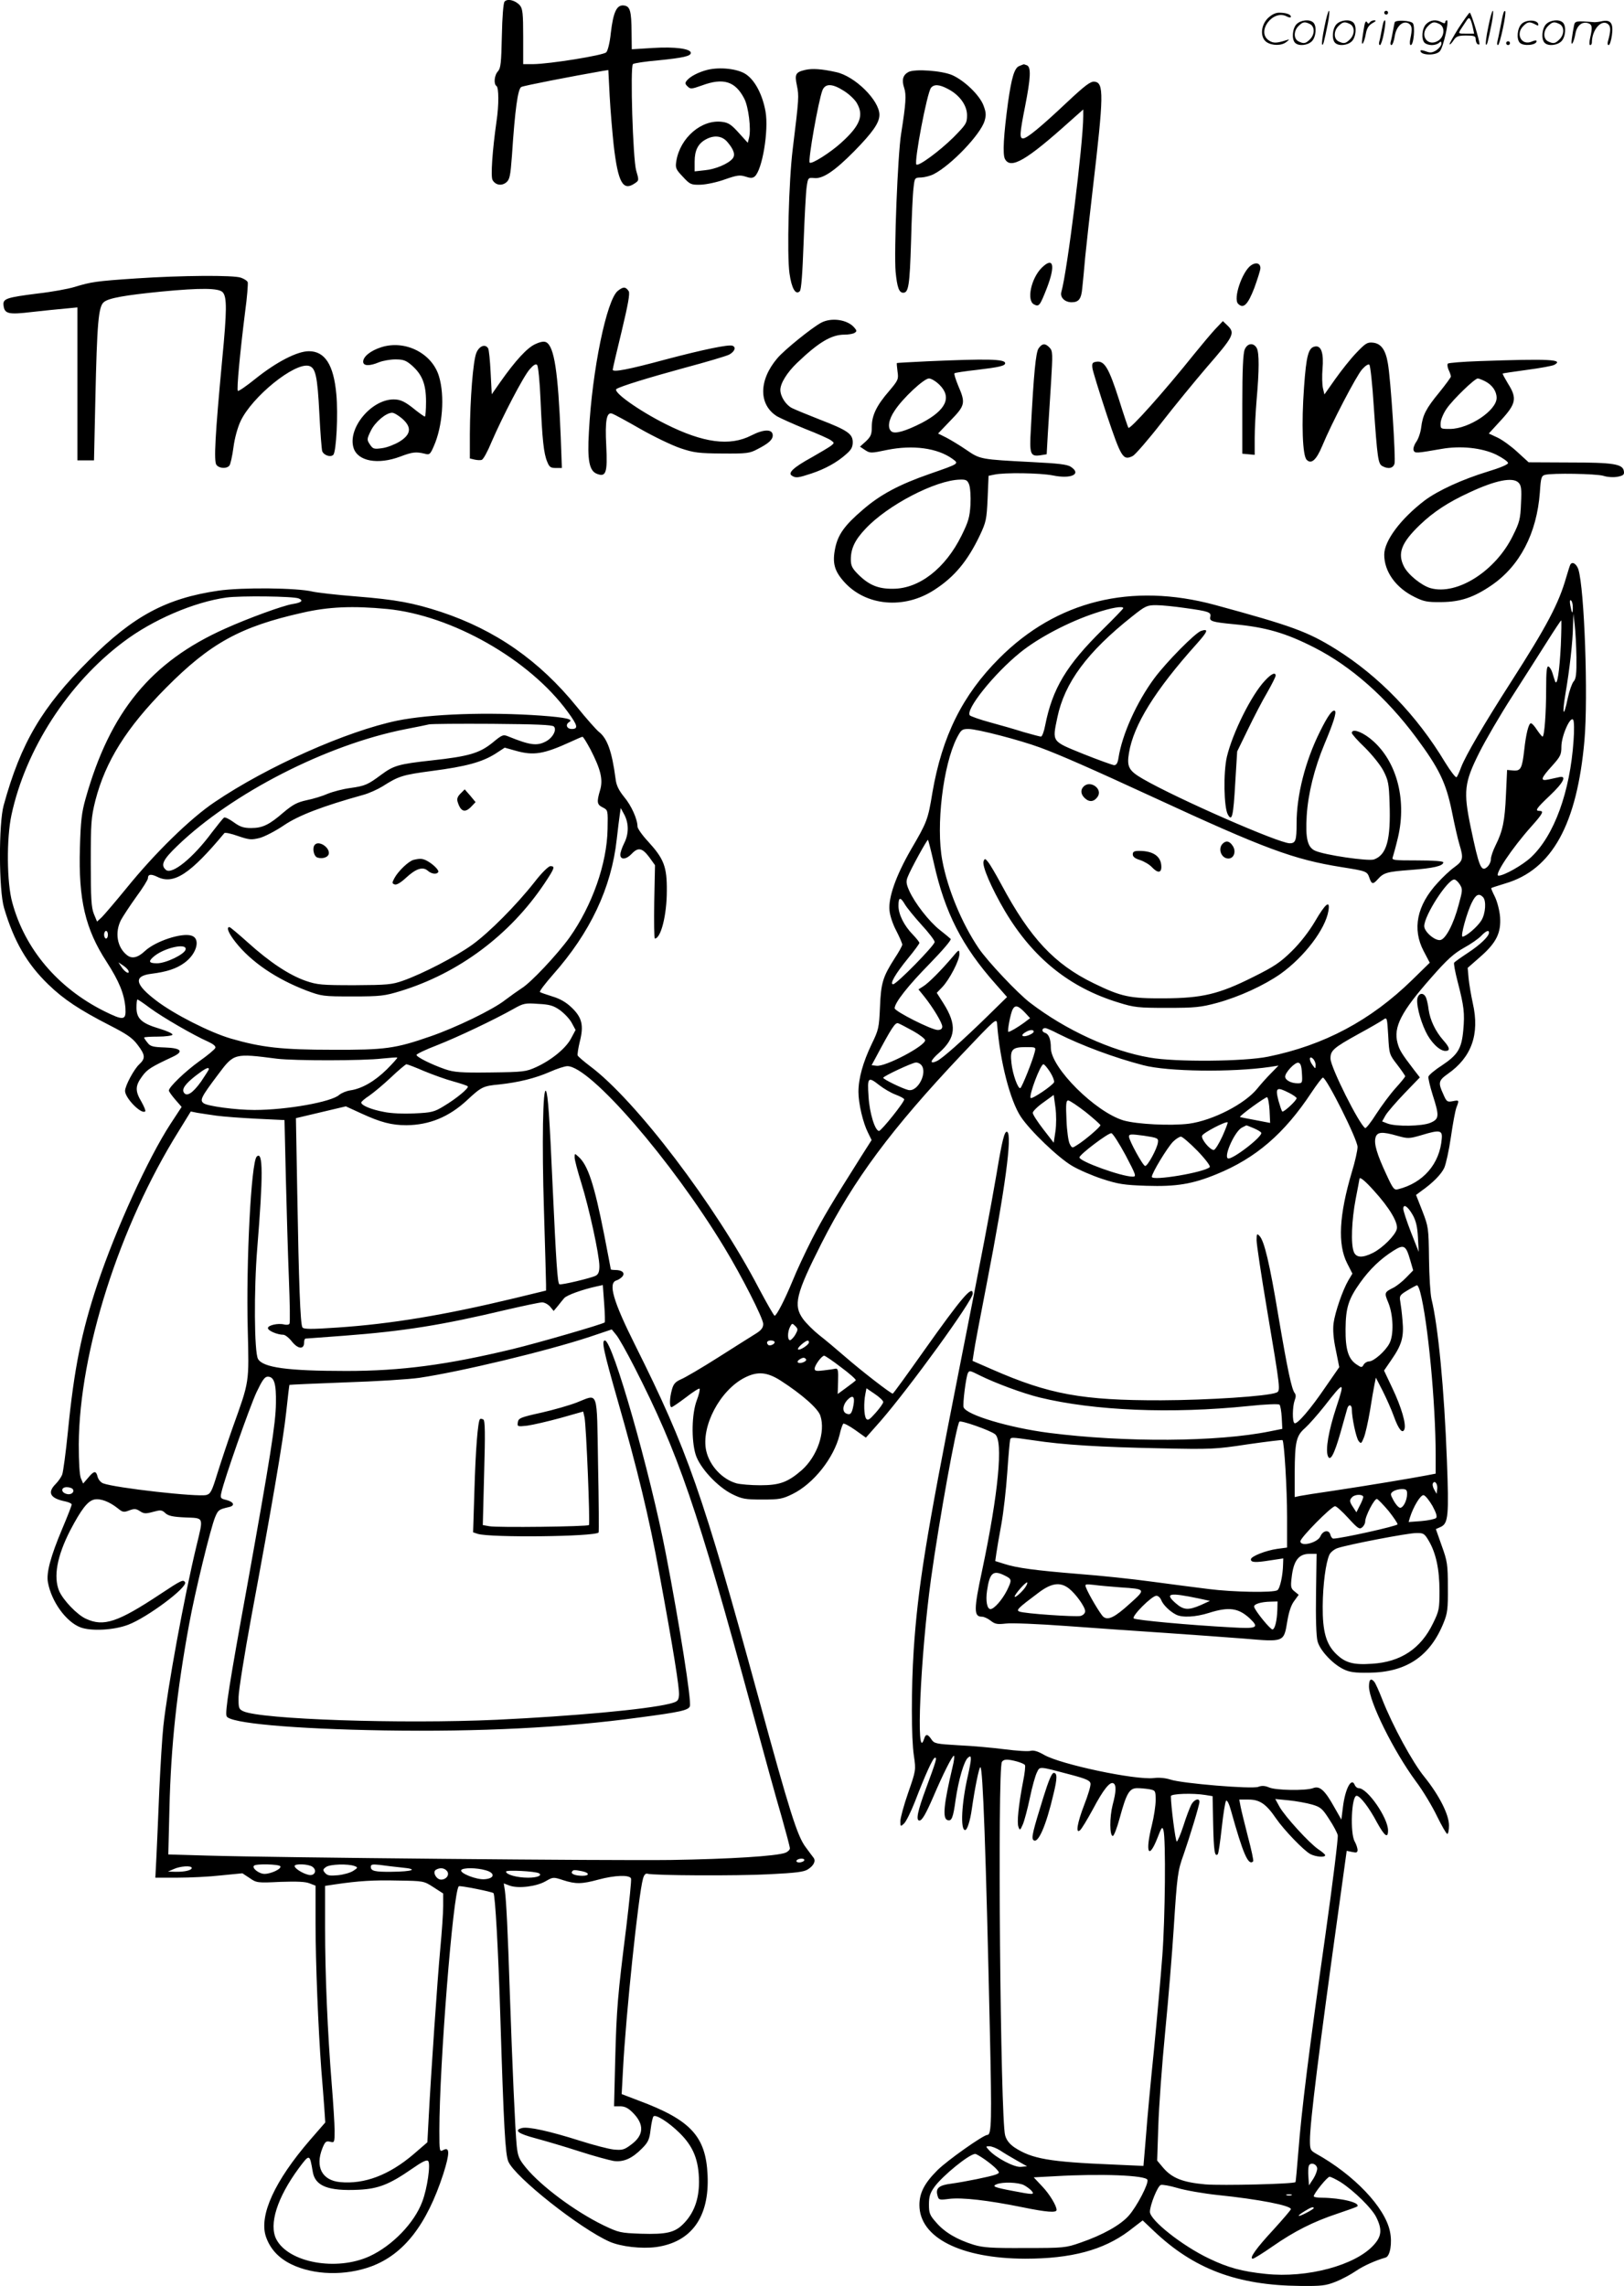
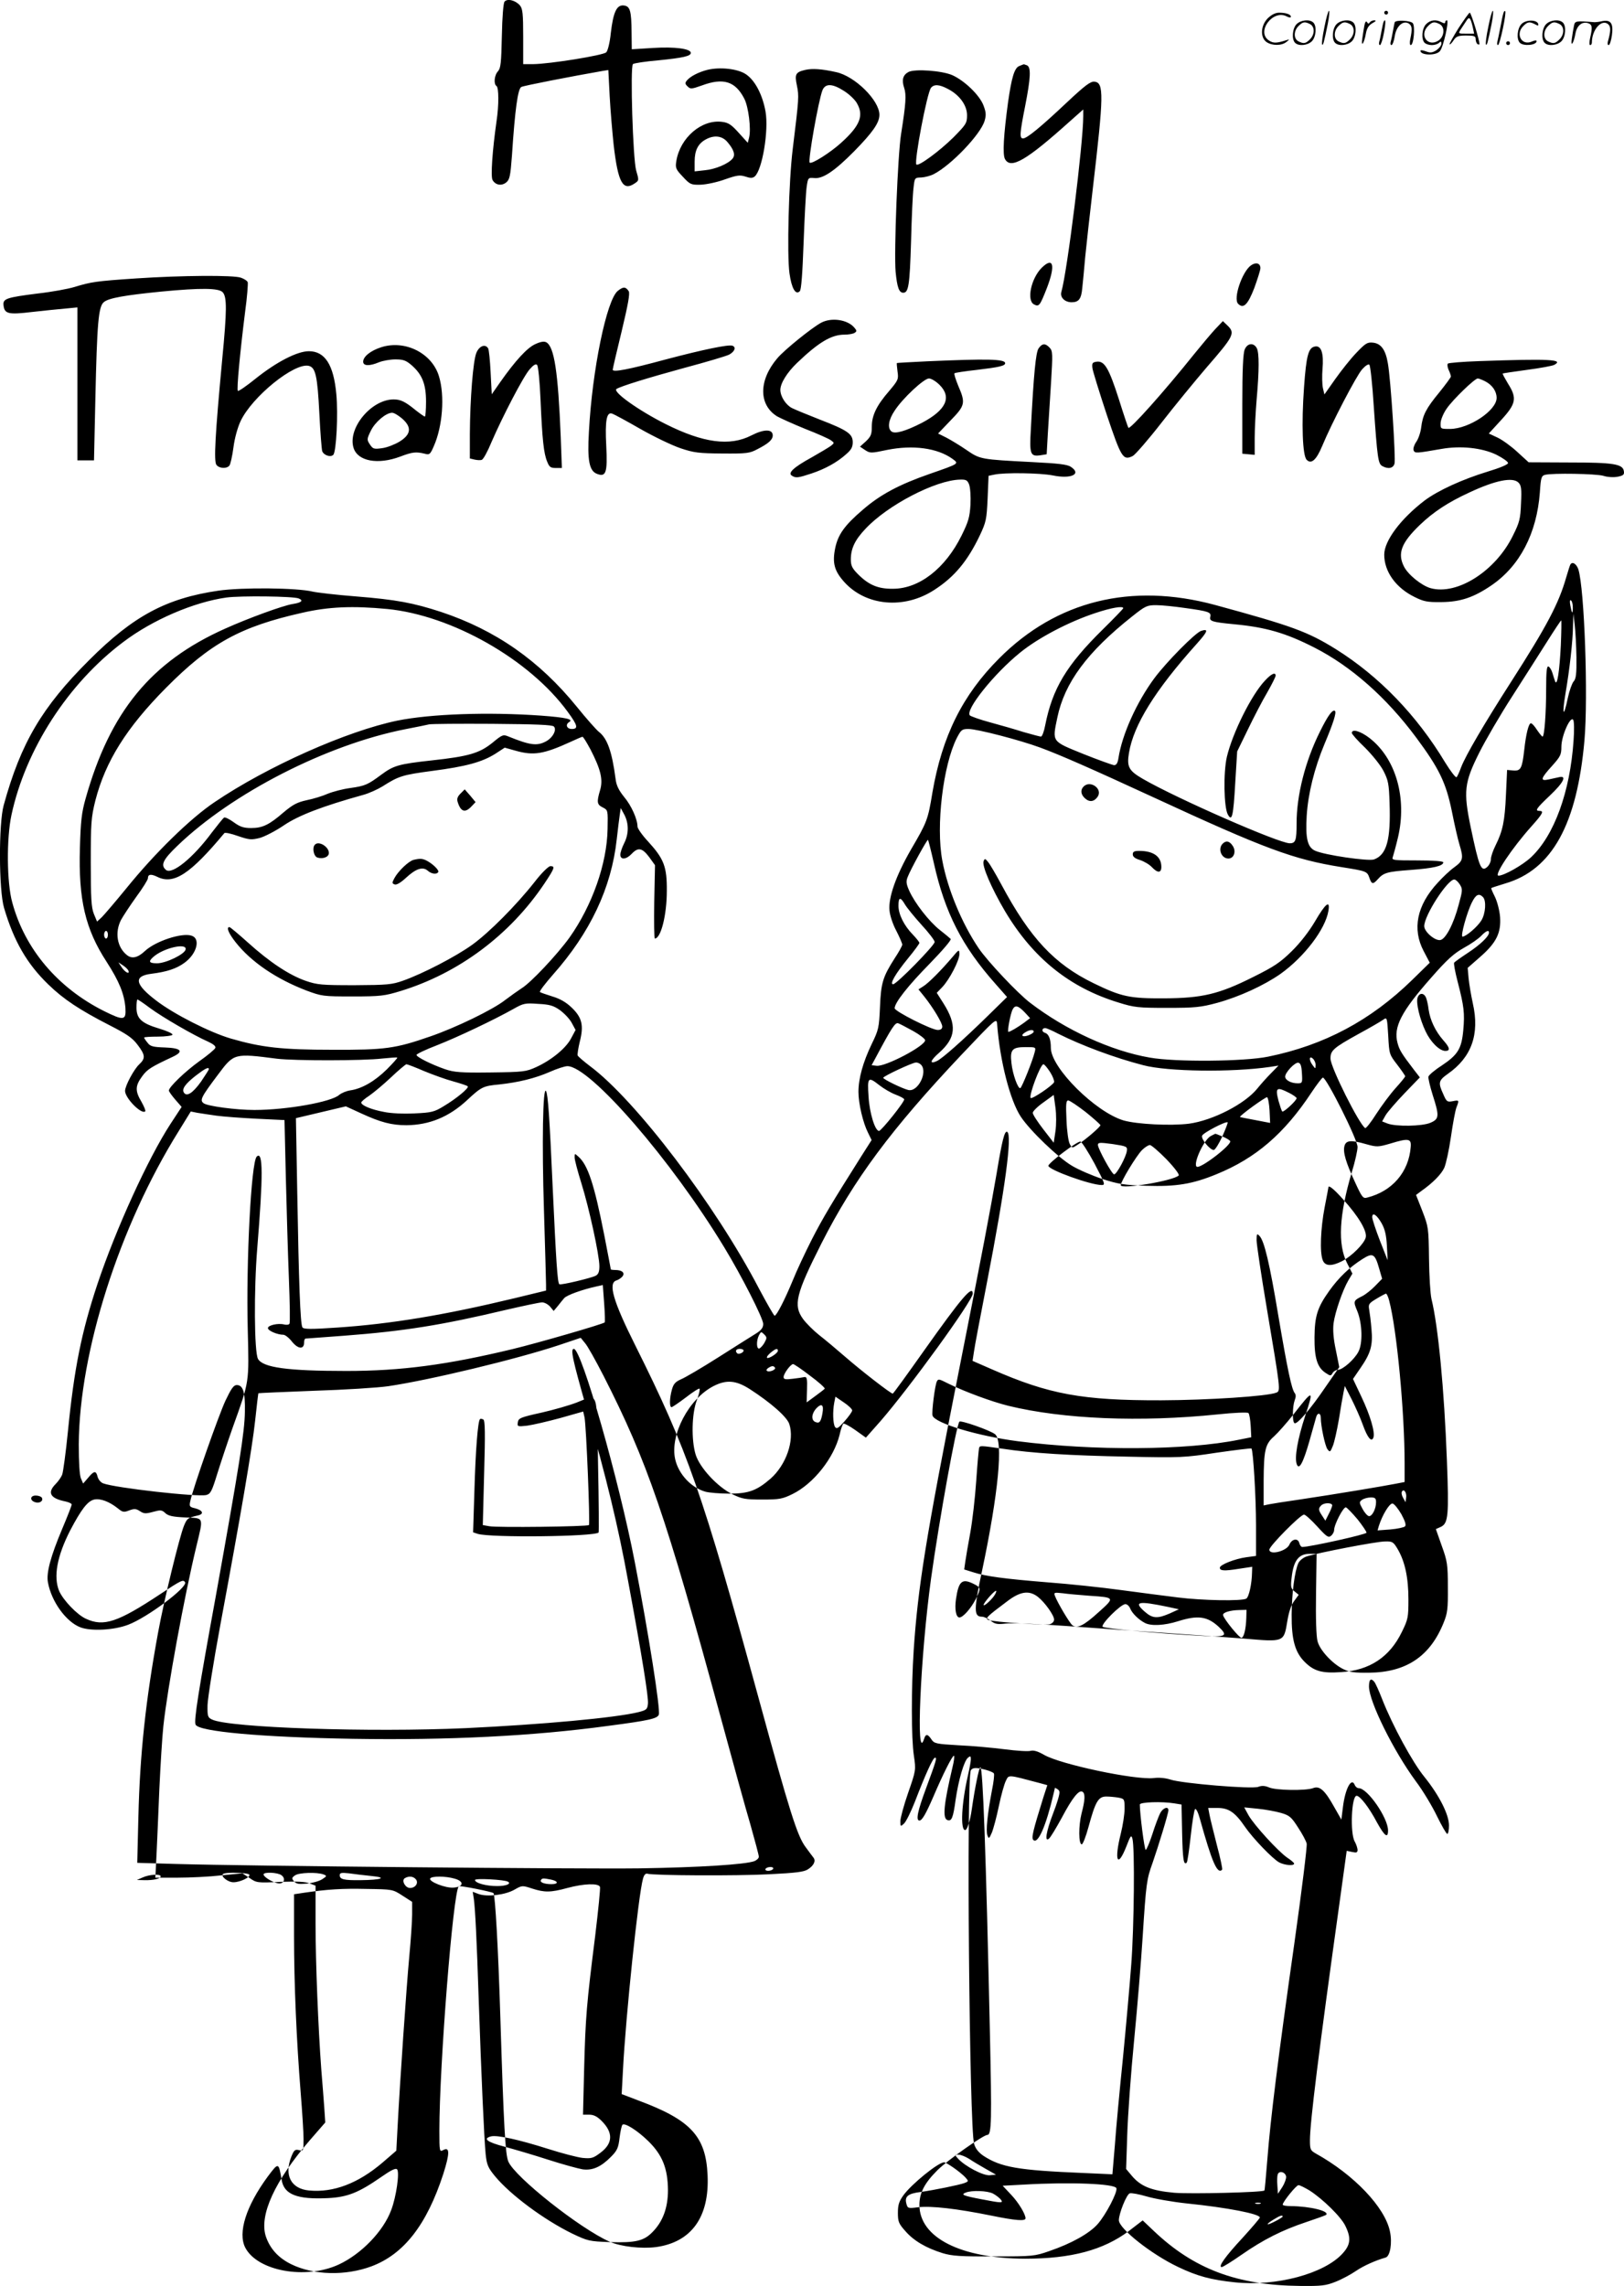
<svg xmlns="http://www.w3.org/2000/svg" version="1.0" viewBox="0 0 852.514 1200.012" preserveAspectRatio="xMidYMid meet">
  <g transform="translate(-0.353,1200.666) scale(0.1,-0.1)" fill="#000000" stroke="none">
-     <path d="M2652 11998 c-6 -8 -12 -78 -14 -180 -3 -141 -6 -169 -20 -185 -20 -21 -24 -68 -8 -78 12 -8 13 -99 0 -185 -22 -155 -31 -289 -21 -308 15 -27 47 -33 72 -13 18 15 22 33 30 141 16 244 31 350 49 360 12 7 265 56 431 85 l26 4 7 -137 c4 -75 14 -191 21 -257 23 -199 49 -244 112 -200 21 14 21 16 6 67 -17 60 -32 543 -17 558 5 5 65 14 134 20 129 13 170 22 170 39 0 22 -84 33 -197 26 l-113 -7 -1 88 c-1 116 -8 138 -41 142 -37 4 -55 -34 -68 -144 -5 -51 -16 -94 -24 -102 -16 -16 -296 -61 -383 -62 l-53 0 0 144 c0 122 -3 147 -17 164 -23 27 -66 38 -81 20z M6956 11864 c-10 -47 -15 -88 -12 -91 5 -6 9 7 30 110 7 37 10 67 6 67 -4 0 -15 -39 -24 -86z M7270 11940 c0 -5 5 -10 10 -10 6 0 10 5 10 10 0 6 -4 10 -10 10 -5 0 -10 -4 -10 -10z M7816 11864 c-10 -47 -15 -88 -12 -91 5 -6 9 7 30 110 7 37 10 67 6 67 -4 0 -15 -39 -24 -86z M7896 11939 c-3 -8 -10 -41 -16 -74 -6 -33 -14 -68 -16 -77 -3 -10 -1 -18 3 -18 10 0 46 171 38 178 -2 3 -7 -1 -9 -9z M6659 11911 c-38 -38 -41 -101 -7 -125 29 -20 79 -20 104 0 18 14 18 15 1 10 -53 -17 -69 -17 -92 -2 -69 45 21 166 94 126 12 -6 21 -7 21 -1 0 12 -25 21 -62 21 -19 0 -39 -10 -59 -29z M7660 11859 c-28 -45 -49 -83 -47 -85 2 -3 12 7 21 21 14 21 24 25 66 25 43 0 50 -3 50 -19 0 -11 5 -23 10 -26 6 -3 10 -3 10 1 0 20 -44 164 -51 164 -4 0 -30 -37 -59 -81z m75 4 l7 -33 -42 0 c-42 0 -42 0 -28 23 8 12 21 32 29 44 15 25 22 18 34 -34z M6810 11880 c-22 -22 -27 -79 -8 -98 19 -19 66 -14 88 8 22 22 27 79 8 98 -19 19 -66 14 -88 -8z m71 0 c25 -14 25 -54 -1 -80 -23 -23 -33 -24 -61 -10 -25 14 -25 54 1 80 23 23 33 24 61 10z M7020 11880 c-22 -22 -27 -79 -8 -98 19 -19 66 -14 88 8 22 22 27 79 8 98 -19 19 -66 14 -88 -8z m71 0 c25 -14 25 -54 -1 -80 -23 -23 -33 -24 -61 -10 -25 14 -25 54 1 80 23 23 33 24 61 10z M7166 11874 c-3 -16 -8 -47 -11 -69 -8 -51 10 -26 19 27 5 27 15 42 34 53 18 10 22 14 10 15 -9 0 -20 -5 -24 -11 -5 -8 -9 -8 -14 1 -5 8 -10 3 -14 -16z M7267 11893 c-2 -4 -7 -26 -11 -48 -4 -22 -9 -48 -12 -57 -3 -10 -1 -18 4 -18 4 0 14 28 20 62 11 58 10 81 -1 61z M7325 11890 c-1 -3 -5 -23 -9 -45 -4 -22 -9 -48 -12 -57 -3 -10 -1 -18 4 -18 5 0 13 20 17 45 7 53 44 87 74 68 17 -11 19 -28 8 -80 -4 -18 -3 -33 2 -33 16 0 24 99 11 115 -12 14 -87 18 -95 5z M7490 11880 c-22 -22 -27 -79 -8 -98 7 -7 24 -12 38 -12 14 0 31 5 38 12 9 9 12 8 12 -5 0 -9 -12 -24 -26 -34 -21 -13 -32 -15 -55 -6 -16 6 -29 8 -29 3 0 -24 81 -27 102 -2 18 19 50 162 37 162 -5 0 -9 -5 -9 -10 0 -7 -6 -7 -19 0 -30 16 -59 12 -81 -10z m71 0 c29 -16 25 -65 -6 -86 -56 -37 -103 28 -55 76 23 23 33 24 61 10z M7991 11881 c-23 -23 -28 -80 -9 -99 19 -19 88 -13 88 9 0 5 -11 4 -24 -2 -54 -25 -89 38 -46 81 23 23 33 24 62 9 16 -9 19 -8 16 3 -8 22 -64 22 -87 -1z M8120 11880 c-22 -22 -27 -79 -8 -98 19 -19 66 -14 88 8 22 22 27 79 8 98 -19 19 -66 14 -88 -8z m71 0 c25 -14 25 -54 -1 -80 -23 -23 -33 -24 -61 -10 -25 14 -25 54 1 80 23 23 33 24 61 10z M8266 11871 c-3 -14 -8 -44 -11 -66 -8 -51 10 -26 19 27 8 41 35 63 66 53 22 -7 24 -21 11 -77 -5 -22 -5 -38 0 -38 5 0 9 6 9 13 0 68 51 125 85 97 15 -13 15 -35 -1 -92 -3 -10 -1 -18 4 -18 6 0 13 23 17 50 9 63 -5 84 -49 76 -17 -4 -35 -6 -41 -6 -101 8 -104 7 -109 -19z M7910 11780 c0 -5 5 -10 10 -10 6 0 10 5 10 10 0 6 -4 10 -10 10 -5 0 -10 -4 -10 -10z M5354 11660 c-25 -10 -40 -58 -59 -192 -23 -170 -29 -272 -16 -296 30 -56 113 -7 340 197 l71 63 0 -35 c0 -141 -84 -817 -115 -923 -8 -28 18 -54 54 -54 38 0 51 18 56 76 3 27 10 99 15 159 6 61 24 223 40 360 58 495 59 557 9 563 -21 2 -49 -19 -145 -109 -139 -131 -210 -189 -230 -189 -19 0 -18 24 11 170 29 148 32 205 9 214 -9 3 -16 6 -17 5 -1 0 -11 -4 -23 -9z M3717 11640 c-47 -12 -89 -34 -107 -55 -11 -13 -11 -19 3 -32 15 -15 21 -14 75 5 113 42 176 22 223 -70 22 -43 36 -159 25 -203 l-7 -28 -47 52 c-39 43 -54 54 -88 58 -107 14 -220 -83 -240 -205 -6 -37 -3 -44 34 -83 38 -41 43 -43 93 -42 30 1 87 13 128 28 63 22 78 24 107 15 26 -9 38 -9 49 0 40 33 75 243 57 342 -16 89 -56 164 -103 195 -43 29 -136 39 -202 23z m106 -380 c33 -39 42 -67 26 -86 -22 -27 -90 -56 -145 -61 l-54 -6 0 52 c0 58 18 94 59 116 44 24 86 19 114 -15z M4232 11640 c-52 -12 -58 -22 -45 -83 11 -55 11 -64 -22 -332 -21 -169 -31 -557 -17 -654 11 -78 32 -115 54 -93 8 8 14 92 20 254 5 134 12 266 16 293 7 49 8 50 40 47 45 -5 107 37 209 140 98 100 133 150 133 192 0 76 -129 203 -227 224 -76 17 -125 20 -161 12z m201 -110 c26 -16 56 -44 67 -62 40 -66 20 -120 -81 -211 -56 -51 -155 -114 -165 -104 -10 10 46 326 67 380 15 36 51 36 112 -3z M4773 11629 c-30 -16 -37 -42 -23 -84 12 -36 9 -82 -16 -240 -18 -110 -38 -622 -29 -725 8 -82 18 -110 40 -110 28 0 34 39 41 266 3 126 9 254 13 284 6 54 6 54 41 55 19 1 49 9 66 18 91 47 245 208 266 279 9 31 8 45 -6 82 -21 54 -99 129 -163 158 -55 24 -196 34 -230 17z m206 -89 c61 -31 101 -86 101 -138 0 -42 -5 -49 -72 -117 -73 -72 -183 -153 -194 -142 -13 13 56 378 77 403 16 19 43 18 88 -6z M5472 10601 c-56 -56 -80 -171 -41 -192 27 -14 31 -9 69 88 45 118 33 164 -28 104z M6571 10614 c-47 -33 -95 -175 -68 -202 28 -28 51 -5 85 83 17 47 32 94 32 104 0 26 -23 33 -49 15z M717 10545 c-209 -14 -235 -18 -323 -45 -33 -10 -120 -26 -192 -34 -165 -21 -184 -27 -180 -62 5 -45 25 -50 150 -35 62 7 141 15 176 18 l62 6 0 -402 0 -401 43 0 44 0 7 318 c9 403 16 490 45 513 25 21 110 36 301 55 209 20 303 19 323 -4 22 -25 22 -94 -3 -352 -37 -395 -45 -537 -30 -554 15 -19 54 -21 68 -3 5 6 15 49 21 95 6 48 22 105 37 137 60 129 284 310 359 291 35 -9 45 -53 55 -251 5 -100 12 -188 15 -197 9 -22 44 -33 58 -19 16 16 26 213 16 319 -14 154 -60 225 -144 225 -61 0 -170 -56 -281 -145 -47 -38 -89 -67 -92 -63 -7 6 12 206 38 413 11 79 16 150 14 157 -3 8 -19 18 -36 24 -40 14 -311 12 -551 -4z M3247 10480 c-59 -46 -135 -417 -152 -740 -9 -151 2 -206 43 -221 47 -18 55 7 48 148 -7 133 2 180 32 168 9 -3 76 -39 147 -80 72 -41 166 -86 210 -101 71 -24 96 -27 220 -28 129 -1 144 1 185 23 59 30 80 50 80 72 0 34 -46 34 -112 0 -113 -58 -252 -40 -451 60 -143 72 -280 170 -257 184 24 15 171 60 358 111 112 30 217 61 233 69 30 16 38 40 17 47 -21 7 -152 -20 -349 -72 -196 -53 -279 -69 -279 -54 0 5 21 96 47 202 34 142 44 198 37 210 -16 24 -28 25 -57 2z M4313 10312 c-49 -27 -191 -141 -229 -186 -98 -115 -99 -244 -1 -305 18 -10 84 -40 148 -66 64 -25 125 -52 135 -60 18 -13 18 -14 -1 -29 -11 -8 -56 -35 -100 -60 -95 -52 -127 -82 -105 -96 21 -14 33 -12 103 11 72 24 134 58 182 101 27 23 35 38 35 63 0 44 -27 63 -175 120 -64 25 -129 52 -145 60 -32 17 -60 61 -60 95 0 35 36 92 87 141 115 110 181 149 250 149 21 0 44 4 52 9 13 8 13 12 0 27 -35 43 -121 56 -176 26z M6382 10278 c-22 -24 -70 -81 -108 -128 -160 -200 -339 -400 -347 -389 -2 2 -25 70 -50 150 -52 162 -75 202 -116 197 -22 -3 -26 -7 -23 -33 2 -16 36 -126 75 -244 77 -229 86 -243 137 -218 13 7 81 85 151 175 70 90 176 219 235 288 146 168 153 182 110 223 l-23 22 -41 -43z M2813 10200 c-42 -19 -104 -86 -184 -200 l-44 -63 -6 115 c-3 63 -9 120 -13 126 -15 25 -47 13 -62 -24 -17 -42 -33 -241 -34 -426 l0 -128 25 -6 c14 -3 31 -4 38 -1 8 3 31 45 51 94 58 134 167 344 200 381 20 23 32 30 39 23 6 -6 14 -88 18 -183 9 -210 17 -283 35 -325 11 -28 18 -33 45 -33 l32 0 -6 164 c-14 343 -34 473 -76 496 -12 6 -30 3 -58 -10z M7124 10155 c-30 -31 -79 -93 -111 -138 l-57 -81 -8 34 c-4 19 -5 64 -2 100 7 81 -6 123 -38 118 -36 -5 -47 -46 -59 -214 -14 -193 -8 -360 14 -381 24 -25 51 -1 82 74 48 116 178 366 209 401 18 20 33 29 38 24 5 -5 16 -103 23 -218 19 -274 23 -302 45 -314 31 -17 57 -12 64 13 7 26 -20 446 -35 527 -12 71 -36 104 -79 108 -29 3 -39 -4 -86 -53z M2005 10184 c-56 -18 -95 -49 -95 -76 0 -23 33 -24 83 -3 20 8 59 15 86 15 42 0 56 -5 87 -32 54 -48 74 -98 74 -190 0 -43 -3 -78 -6 -78 -4 0 -25 15 -48 33 -55 45 -79 57 -116 57 -118 0 -244 -153 -210 -256 23 -69 128 -88 245 -44 63 24 82 26 128 15 25 -7 29 -4 48 40 46 104 58 264 27 366 -36 121 -177 193 -303 153z m110 -375 c51 -45 47 -83 -15 -121 -25 -15 -66 -31 -91 -34 -43 -6 -48 -4 -64 20 -16 24 -16 28 5 71 22 46 80 95 112 95 10 0 33 -14 53 -31z M5455 10177 c-14 -22 -25 -131 -40 -422 -8 -135 -3 -146 52 -138 l31 5 6 107 c4 58 11 180 17 270 9 149 9 165 -7 182 -23 25 -40 24 -59 -4z M6538 10173 c-9 -19 -13 -109 -13 -288 l0 -260 33 -3 32 -3 0 88 c0 48 5 139 10 200 14 157 14 247 1 272 -16 30 -49 27 -63 -6z M4870 10110 c-85 -4 -156 -8 -158 -9 -2 0 0 -20 3 -44 6 -41 4 -46 -44 -103 -66 -76 -91 -128 -91 -188 0 -40 -5 -51 -31 -76 l-31 -28 27 -18 c26 -17 31 -17 116 1 135 27 262 10 341 -46 37 -27 40 -25 -118 -80 -161 -56 -260 -109 -351 -188 -96 -82 -130 -130 -145 -201 -16 -78 -5 -120 47 -178 114 -127 315 -145 473 -42 106 68 175 152 239 286 33 70 36 84 41 194 l5 119 29 6 c53 12 242 9 308 -4 97 -20 153 7 95 45 -19 13 -66 18 -203 25 -269 14 -273 14 -344 63 -35 24 -83 53 -106 65 l-44 22 66 69 c76 78 79 91 40 181 -14 34 -23 63 -20 66 2 3 55 11 118 18 116 14 148 21 148 35 0 22 -91 24 -410 10z m66 -124 c65 -65 34 -132 -93 -199 -86 -44 -142 -60 -160 -45 -22 18 -15 62 17 109 42 65 154 169 180 169 12 0 37 -15 56 -34z m155 -523 c6 -16 9 -63 7 -105 -4 -67 -11 -90 -47 -163 -85 -172 -222 -279 -360 -279 -78 -1 -127 20 -183 76 -31 31 -38 45 -38 78 0 57 21 102 77 161 116 124 367 255 496 258 32 1 39 -3 48 -26z M7768 10111 c-86 -3 -160 -9 -164 -13 -4 -5 -2 -19 4 -33 7 -14 12 -30 12 -35 0 -4 -27 -41 -60 -82 -71 -86 -88 -120 -96 -185 -3 -26 -15 -61 -26 -76 -11 -16 -17 -35 -14 -44 7 -17 13 -16 146 7 101 18 213 6 288 -30 34 -17 62 -37 62 -44 0 -8 -44 -26 -107 -45 -134 -41 -260 -99 -330 -151 -126 -96 -213 -212 -213 -285 0 -89 61 -174 159 -222 48 -24 67 -28 141 -27 100 1 169 24 263 88 149 102 238 273 254 488 5 77 8 87 27 92 38 10 268 6 306 -5 21 -7 54 -9 75 -5 30 6 36 11 33 29 -5 38 -54 46 -287 46 l-213 1 -58 53 c-32 30 -79 64 -104 76 l-47 22 65 71 c79 86 84 115 35 192 -16 27 -29 50 -27 52 2 1 59 10 127 19 69 9 133 21 143 26 54 29 -24 33 -394 20z m32 -106 c37 -19 60 -52 60 -87 0 -66 -144 -162 -244 -163 -51 0 -51 0 -50 32 1 17 15 51 32 75 33 48 147 158 163 158 6 0 23 -7 39 -15z m175 -532 c14 -14 17 -32 13 -109 -3 -82 -8 -100 -43 -170 -90 -184 -291 -313 -431 -275 -47 13 -118 70 -140 113 -36 70 -14 126 84 220 70 67 147 118 258 169 136 64 229 83 259 52z M8247 9043 c-3 -5 -12 -35 -22 -68 -39 -137 -102 -256 -290 -549 -141 -220 -236 -382 -261 -446 -9 -25 -20 -49 -24 -53 -4 -5 -31 30 -60 77 -149 248 -347 453 -574 595 -148 92 -230 122 -634 232 -440 119 -832 22 -1133 -280 -193 -193 -300 -409 -351 -706 -23 -141 -28 -154 -113 -299 -78 -136 -119 -251 -112 -319 2 -26 18 -74 36 -107 17 -33 31 -66 31 -72 0 -6 -18 -39 -40 -72 -62 -97 -72 -129 -77 -256 -5 -109 -7 -119 -44 -195 -45 -94 -69 -179 -69 -250 0 -62 24 -163 50 -214 l19 -39 -56 -88 c-154 -244 -199 -319 -258 -434 -35 -69 -80 -165 -100 -215 -42 -102 -85 -185 -95 -185 -4 0 -41 65 -83 144 -228 437 -647 988 -886 1166 -33 25 -62 50 -65 56 -2 6 3 39 11 72 22 86 12 127 -42 179 -30 29 -62 47 -102 59 -32 10 -61 20 -65 23 -4 4 27 44 68 91 196 221 307 456 335 710 6 52 13 111 16 130 l5 35 19 -35 c24 -46 24 -101 -1 -150 -11 -22 -20 -48 -20 -60 0 -28 31 -26 60 5 33 35 55 31 91 -17 l31 -43 -4 -193 c-2 -105 0 -192 3 -192 32 0 63 124 63 250 1 127 -15 168 -98 259 -31 33 -56 69 -56 79 0 38 -32 110 -70 155 -28 35 -41 60 -45 95 -19 145 -44 214 -89 248 -13 11 -65 69 -114 130 -197 243 -427 403 -712 498 -147 48 -236 65 -450 82 -102 8 -203 20 -225 25 -80 20 -371 23 -495 5 -274 -40 -447 -133 -678 -364 -248 -247 -359 -435 -449 -762 -27 -97 -26 -447 2 -540 51 -173 120 -293 232 -401 80 -78 165 -134 321 -214 90 -46 120 -66 147 -102 42 -55 43 -72 9 -104 -27 -25 -74 -112 -74 -139 0 -38 87 -126 106 -107 3 3 -6 25 -20 50 -34 57 -33 84 4 134 27 37 47 49 160 102 60 28 46 46 -40 49 -64 2 -78 6 -92 25 -10 12 -18 24 -18 27 0 3 33 5 72 5 40 0 75 5 77 10 2 6 -29 20 -69 32 -94 28 -120 53 -120 110 0 24 2 43 5 43 3 0 33 -20 66 -45 65 -48 229 -143 304 -176 28 -13 42 -24 39 -33 -3 -8 -40 -39 -84 -70 -75 -54 -160 -136 -160 -154 0 -5 15 -26 33 -47 l34 -39 -59 -90 c-117 -180 -286 -550 -383 -840 -83 -250 -122 -440 -155 -774 -11 -111 -25 -213 -30 -226 -5 -13 -20 -35 -34 -49 -46 -46 -29 -76 51 -92 18 -4 33 -11 33 -16 0 -5 -22 -62 -50 -128 -61 -145 -84 -231 -75 -280 18 -101 95 -208 171 -237 56 -21 176 -15 251 14 100 38 313 197 298 223 -10 15 -18 12 -131 -63 -222 -147 -296 -172 -389 -129 -47 21 -120 98 -141 146 -31 75 -11 183 58 318 58 110 91 154 126 162 33 7 80 -11 125 -47 24 -20 31 -21 59 -10 27 10 36 9 56 -4 21 -14 31 -14 68 -4 40 11 47 11 65 -6 16 -15 40 -20 105 -23 100 -4 96 5 59 -149 -64 -264 -153 -750 -174 -947 -6 -55 -15 -203 -21 -330 -5 -126 -12 -283 -15 -348 l-6 -117 117 0 c64 0 167 5 228 12 l112 11 38 -25 c36 -25 41 -26 161 -20 88 3 133 1 154 -8 l31 -12 0 -197 c0 -207 14 -549 30 -766 6 -71 13 -164 16 -205 l5 -75 -80 -92 c-185 -214 -268 -395 -232 -506 22 -65 66 -113 133 -146 118 -58 285 -62 422 -11 170 64 290 218 377 486 34 108 34 143 -1 124 -19 -10 -20 -8 -20 102 0 343 72 1254 102 1283 5 5 175 -29 182 -36 9 -9 25 -292 36 -649 18 -578 26 -722 42 -760 34 -81 376 -352 532 -421 60 -26 167 -38 244 -28 185 26 280 157 270 377 -9 204 -88 290 -362 392 l-89 34 7 130 c14 276 81 919 105 1001 5 19 13 28 22 26 30 -10 473 -12 641 -3 139 7 182 12 203 26 31 20 42 44 29 61 -5 7 -24 31 -41 55 -44 58 -84 185 -247 782 -295 1079 -373 1302 -649 1855 -115 230 -142 324 -98 338 11 3 25 13 32 21 15 19 -2 34 -38 34 -13 0 -23 2 -23 3 0 2 -16 85 -35 183 -52 263 -85 364 -134 408 -21 19 -21 19 -21 -3 0 -13 16 -73 35 -134 41 -131 95 -379 95 -437 0 -29 -5 -42 -19 -50 -26 -13 -182 -50 -191 -45 -10 6 -17 117 -35 505 -17 383 -25 490 -35 509 -17 31 -22 -280 -11 -624 6 -198 11 -374 11 -392 l0 -31 -169 -41 c-366 -88 -644 -134 -924 -153 -144 -10 -180 -9 -186 1 -11 17 -19 239 -27 707 l-7 391 131 31 131 31 83 -38 c100 -46 158 -61 235 -61 120 1 223 43 318 131 76 71 85 75 170 83 101 11 187 32 265 66 38 17 79 30 92 30 119 0 546 -493 824 -952 90 -148 204 -372 204 -401 0 -20 -10 -33 -37 -50 -21 -13 -110 -69 -198 -125 -88 -56 -177 -108 -197 -116 -29 -13 -39 -24 -47 -53 -13 -46 -14 -93 -2 -93 4 0 38 23 75 51 37 29 69 49 72 46 3 -3 -3 -31 -15 -62 -26 -69 -29 -206 -6 -283 21 -69 114 -170 193 -209 51 -25 68 -28 157 -28 90 0 106 3 159 29 110 54 217 189 247 311 6 28 15 53 19 58 3 4 32 -11 63 -33 l56 -40 77 87 c152 175 484 632 484 669 0 48 -60 -23 -257 -301 -87 -123 -160 -224 -163 -224 -9 -1 -163 118 -248 192 -46 40 -108 92 -139 116 -30 24 -68 62 -84 84 -52 72 -38 130 97 397 170 335 365 598 735 990 184 194 184 194 187 160 15 -195 68 -400 124 -485 49 -74 196 -215 269 -258 35 -21 107 -52 159 -69 83 -27 113 -32 232 -36 156 -5 242 9 368 61 206 84 356 213 499 430 28 42 55 77 59 77 19 0 182 -325 182 -364 0 -18 -13 -77 -30 -132 -67 -226 -75 -379 -25 -478 l28 -55 -21 -35 c-30 -51 -70 -167 -78 -226 -4 -34 -1 -80 12 -140 l18 -90 -70 -101 c-79 -117 -152 -202 -165 -193 -12 7 -11 86 1 120 7 17 7 30 0 38 -16 21 -37 119 -85 401 -47 283 -75 399 -100 424 -13 14 -15 11 -15 -23 0 -20 24 -182 54 -359 72 -429 73 -432 49 -441 -48 -19 -357 -39 -603 -40 -415 -1 -589 31 -888 162 l-103 45 7 46 c3 25 35 193 70 373 94 485 132 766 105 783 -14 8 -27 -45 -56 -220 -33 -191 -71 -394 -201 -1050 -171 -865 -212 -1122 -234 -1450 -13 -201 -13 -463 1 -555 11 -75 11 -76 -30 -194 -23 -66 -41 -133 -41 -149 0 -29 1 -30 19 -13 11 10 36 61 57 114 55 143 95 232 106 232 11 0 7 -14 -48 -163 -43 -116 -54 -167 -34 -167 14 0 34 35 73 125 50 117 99 215 108 215 4 0 1 -28 -8 -63 -45 -191 -52 -264 -27 -274 23 -9 31 10 44 106 15 103 44 204 65 221 12 10 15 9 15 -8 0 -11 -7 -49 -15 -84 -34 -147 -41 -288 -15 -288 11 0 27 51 35 110 16 111 38 220 45 220 13 0 29 -438 50 -1393 10 -458 9 -537 -13 -537 -21 0 -211 -134 -263 -186 -68 -68 -94 -119 -94 -182 0 -171 216 -281 555 -282 242 0 410 45 544 145 l73 56 57 -54 c211 -201 438 -287 771 -290 110 -1 132 1 185 22 33 13 81 39 107 57 40 27 100 54 155 70 24 6 36 77 23 137 -26 127 -189 298 -389 409 -28 16 -31 21 -31 69 0 93 46 464 156 1252 l37 268 29 -6 c23 -5 28 -3 28 12 -1 10 -7 29 -15 43 -25 44 -17 240 10 240 18 0 66 -62 107 -140 40 -72 58 -86 58 -42 0 66 -108 222 -154 222 -8 0 -16 7 -20 15 -17 46 -51 -16 -63 -116 l-8 -64 -37 65 c-50 90 -77 114 -112 100 -38 -14 -195 -12 -231 4 -21 9 -38 10 -56 3 -33 -13 -403 18 -461 38 -25 8 -59 12 -88 8 -98 -11 -490 72 -576 122 -31 18 -53 25 -70 21 -13 -4 -74 0 -136 8 -62 8 -171 18 -241 21 -120 7 -129 9 -144 31 -19 29 -30 30 -38 4 -45 -141 -20 433 36 840 43 309 133 807 149 824 8 8 160 -45 187 -66 44 -34 18 -309 -68 -716 -44 -205 -44 -242 -1 -242 11 0 31 -9 46 -21 23 -18 35 -20 79 -15 29 4 174 -2 322 -13 149 -11 380 -27 515 -36 135 -9 321 -23 415 -30 210 -18 208 -19 226 90 8 49 20 86 36 107 l24 33 -22 18 c-19 15 -21 24 -15 73 10 89 37 124 94 124 l37 0 -3 -209 c-2 -128 1 -225 8 -250 12 -47 78 -118 135 -146 32 -16 59 -20 135 -19 196 2 321 86 392 263 20 49 23 73 22 186 0 119 -3 137 -32 217 l-31 88 27 12 c38 19 42 60 31 348 -14 375 -46 706 -81 848 -6 26 -12 121 -13 212 -2 161 -3 167 -35 250 l-33 84 28 21 c60 42 104 87 120 121 9 20 25 93 35 162 10 70 23 140 29 155 15 39 15 40 -20 33 -28 -5 -32 -3 -49 37 -28 60 -25 72 23 106 125 87 169 208 132 371 -9 41 -19 100 -22 130 l-5 56 65 57 c86 75 111 127 105 211 -3 35 -15 80 -27 105 -12 24 -21 44 -19 46 2 2 35 12 73 24 246 72 377 310 416 751 20 228 0 796 -32 898 -10 29 -32 43 -42 25z m-6675 -178 c26 -11 14 -22 -32 -29 -51 -8 -234 -75 -354 -129 -390 -174 -605 -437 -733 -892 -21 -74 -26 -119 -30 -260 -8 -270 28 -425 140 -597 67 -104 93 -169 99 -243 4 -66 -9 -67 -114 -15 -242 122 -414 325 -480 569 -29 103 -31 337 -4 461 74 343 297 689 586 906 154 117 371 210 542 234 72 10 354 7 380 -5z m6688 -47 c0 -38 -5 -34 -13 10 -4 21 -3 31 3 27 6 -3 10 -20 10 -37z m-2035 -3 c123 -17 138 -22 132 -46 -6 -23 8 -28 123 -39 170 -16 273 -46 424 -123 192 -98 377 -261 533 -471 121 -163 157 -237 188 -388 14 -71 32 -149 40 -175 22 -72 19 -85 -26 -118 -23 -16 -63 -54 -89 -83 -109 -118 -134 -242 -73 -358 l32 -61 -92 -90 c-218 -213 -462 -343 -756 -403 -126 -26 -488 -29 -622 -5 -203 35 -440 144 -627 287 -65 49 -225 219 -271 287 -88 130 -163 310 -191 461 -34 181 4 499 76 642 23 44 27 48 62 48 45 0 269 -58 377 -98 103 -38 267 -110 592 -260 588 -272 738 -327 988 -367 132 -21 135 -22 147 -56 12 -35 19 -36 44 -8 31 35 50 40 173 49 120 9 171 21 171 40 0 6 -50 10 -136 10 -126 0 -136 1 -129 18 3 9 16 55 27 102 49 207 -11 416 -150 523 -47 36 -92 49 -92 26 0 -6 31 -41 69 -77 38 -38 81 -91 97 -122 25 -49 29 -68 32 -168 7 -193 -15 -273 -82 -297 -30 -10 -259 23 -309 46 -40 18 -51 65 -44 183 7 115 40 249 93 376 47 112 65 168 55 175 -13 8 -37 -25 -79 -110 -77 -155 -122 -333 -122 -480 0 -90 -5 -105 -36 -105 -57 0 -593 235 -771 338 -74 43 -85 63 -73 136 24 147 137 329 354 571 60 67 66 83 25 70 -31 -10 -182 -163 -246 -249 -93 -126 -169 -295 -188 -418 -4 -27 -11 -38 -23 -38 -9 1 -82 27 -162 59 -167 68 -163 61 -136 191 38 183 157 344 393 531 69 55 78 59 126 59 29 0 97 -7 152 -15z m-4190 -5 c340 -33 748 -265 948 -539 53 -72 58 -91 22 -91 -26 0 -35 23 -14 36 25 15 -14 24 -146 34 -280 20 -581 9 -755 -26 -266 -55 -684 -241 -960 -428 -128 -86 -313 -267 -462 -451 -58 -71 -117 -140 -130 -153 l-25 -23 -17 41 c-13 33 -16 81 -16 269 0 209 2 236 24 325 53 206 163 382 371 592 232 234 390 321 715 394 139 32 266 37 445 20z m3865 4 c0 -3 -49 -54 -108 -112 -190 -187 -264 -310 -302 -504 -6 -32 -16 -58 -22 -58 -5 0 -47 11 -92 24 -44 14 -124 37 -176 51 -52 14 -99 31 -105 36 -27 27 127 220 265 331 95 77 255 161 395 207 84 28 145 38 145 25z m2379 -258 c1 -86 -2 -113 -15 -127 -8 -9 -22 -48 -30 -85 -22 -108 -32 -94 -13 19 22 128 39 277 40 359 l2 63 7 -60 c4 -33 8 -109 9 -169z m-82 62 c-7 -136 -19 -216 -30 -188 -3 8 -9 28 -14 44 -5 17 -15 32 -21 34 -9 3 -12 -28 -12 -115 0 -129 -9 -253 -19 -253 -3 0 -16 16 -29 35 -12 19 -26 35 -32 35 -12 0 -26 -57 -35 -140 -11 -97 -18 -111 -57 -108 l-33 3 -6 -130 c-6 -139 -17 -191 -55 -267 -13 -26 -24 -58 -24 -71 0 -13 -8 -31 -19 -41 -32 -29 -43 -2 -87 208 -39 188 -34 234 44 390 33 66 111 200 173 296 62 96 144 226 183 287 39 62 73 113 75 113 2 0 1 -60 -2 -132z m67 -497 c-18 -271 -102 -501 -224 -615 -44 -41 -141 -96 -170 -96 -26 0 71 145 173 259 59 66 67 81 42 81 -25 0 -18 12 55 81 72 68 90 106 48 96 -13 -3 -38 -8 -55 -12 -46 -10 -42 5 17 70 45 50 50 60 50 102 0 56 47 163 62 141 5 -7 6 -55 2 -107z m-5353 72 c17 -17 -6 -60 -43 -79 -46 -24 -83 -19 -194 26 -29 12 -33 11 -85 -32 -68 -55 -125 -72 -319 -93 -174 -19 -200 -27 -265 -75 -70 -52 -84 -59 -163 -70 -38 -5 -91 -19 -118 -30 -27 -12 -76 -27 -111 -34 -50 -11 -72 -23 -120 -63 -76 -66 -111 -83 -171 -83 -39 0 -58 6 -91 30 -23 17 -46 28 -51 25 -6 -4 -34 -39 -64 -78 -98 -133 -209 -223 -241 -197 -30 25 -16 54 59 126 287 277 785 532 1198 613 56 11 112 22 123 25 11 3 160 4 332 3 230 -2 315 -5 324 -14z m192 -120 c54 -105 67 -158 51 -213 -19 -64 -17 -77 14 -92 27 -14 27 -14 25 -113 -3 -182 -81 -402 -200 -570 -65 -90 -203 -237 -251 -266 -20 -13 -59 -41 -87 -62 -63 -50 -259 -145 -393 -191 -184 -64 -238 -71 -512 -70 -267 0 -373 12 -535 59 -109 32 -297 127 -391 199 -113 86 -121 129 -26 141 81 10 132 27 173 57 66 47 87 128 38 143 -51 17 -189 -29 -244 -80 -38 -36 -69 -43 -95 -22 -52 41 -65 119 -31 185 11 20 47 75 80 121 34 46 61 90 61 97 0 22 16 24 49 8 86 -43 173 14 352 229 3 5 36 -2 72 -15 59 -20 70 -21 114 -10 26 7 84 37 128 67 77 52 203 100 415 159 30 8 76 29 102 45 85 54 104 60 261 81 177 23 261 46 331 90 l49 32 57 -16 c95 -27 148 -18 290 47 30 14 58 26 61 26 4 1 22 -29 42 -66z m1803 -598 c58 -260 148 -436 325 -635 l59 -67 -102 -100 c-132 -129 -237 -222 -266 -236 -41 -19 -36 2 11 43 89 79 95 146 23 260 l-35 55 29 30 c38 40 90 140 90 174 -1 25 -2 25 -38 -18 -56 -66 -124 -135 -152 -152 l-25 -16 30 -37 c47 -59 95 -139 95 -158 0 -12 -8 -18 -24 -18 -32 0 -226 98 -226 114 0 29 70 118 183 233 69 71 117 127 111 131 -5 5 -30 26 -57 47 -56 44 -132 142 -160 205 -16 35 -18 50 -9 72 14 38 103 200 107 196 2 -2 16 -57 31 -123z m2760 -110 c16 -25 16 -31 -5 -107 -27 -103 -69 -182 -97 -186 -29 -4 -84 44 -84 73 0 56 122 245 158 245 6 0 19 -11 28 -25z m122 -67 c19 -19 14 -87 -8 -123 -21 -34 -81 -85 -99 -85 -12 0 23 128 50 181 20 40 36 48 57 27z m-3034 -39 c10 -17 49 -65 87 -107 38 -41 69 -82 69 -90 0 -18 -200 -222 -218 -222 -20 0 12 55 79 137 33 40 59 76 59 80 0 4 -15 23 -34 43 -47 48 -76 107 -76 152 0 46 10 48 34 7z m-4184 -159 c0 -11 -4 -20 -10 -20 -5 0 -10 9 -10 20 0 11 5 20 10 20 6 0 10 -9 10 -20z m7250 11 c0 -19 -44 -62 -109 -105 -38 -25 -72 -49 -74 -53 -3 -4 5 -48 18 -98 34 -131 38 -167 30 -256 -9 -98 -28 -129 -115 -187 -36 -23 -66 -49 -68 -57 -2 -7 8 -50 22 -95 36 -112 35 -127 -11 -147 -44 -19 -182 -21 -226 -4 l-28 11 18 32 c10 17 55 69 99 115 l81 84 -31 40 c-65 85 -76 103 -86 140 -23 84 19 165 177 344 83 95 118 126 171 156 37 20 78 49 91 63 25 26 41 33 41 17z m-6842 -88 c-4 -25 -103 -73 -150 -73 -42 0 -47 9 -20 33 52 47 177 76 170 40z m-300 -113 c7 -21 -20 -6 -37 21 l-16 24 24 -16 c14 -9 27 -22 29 -29z m2265 -206 c23 -17 51 -46 62 -67 l20 -37 -24 -45 c-27 -51 -102 -113 -183 -150 -53 -24 -66 -26 -239 -28 -158 -2 -192 1 -239 17 -72 25 -150 64 -150 75 0 5 48 28 108 51 107 42 299 133 402 191 51 29 61 31 128 26 61 -3 81 -9 115 -33z m2445 -17 l23 -25 -33 -25 c-32 -23 -72 -47 -81 -47 -7 0 11 98 23 119 13 24 30 19 68 -22z m1950 -269 c23 -30 42 -58 42 -61 0 -4 -23 -32 -51 -63 -28 -31 -73 -92 -101 -135 -27 -43 -54 -77 -58 -74 -32 20 -181 318 -182 364 -1 43 15 57 147 130 61 33 119 67 130 75 20 14 20 12 26 -84 5 -97 6 -99 47 -152z m-2540 176 c34 -19 62 -41 62 -48 0 -30 -209 -140 -255 -134 l-26 3 19 35 c88 165 105 191 121 185 9 -3 44 -22 79 -41z m761 -14 c124 -62 295 -126 446 -165 128 -34 466 -38 665 -9 l45 7 -40 -41 c-22 -22 -53 -57 -70 -78 -65 -82 -235 -169 -360 -186 -97 -12 -273 -3 -343 17 -148 44 -381 276 -382 380 0 47 -11 74 -31 80 -19 6 -17 25 2 25 5 0 36 -13 68 -30z m-129 11 c0 -5 -13 -14 -30 -20 -32 -11 -41 2 -12 18 21 13 42 14 42 2z m5 -108 c-11 -45 -66 -182 -75 -188 -12 -7 -41 73 -47 132 -8 70 4 83 74 83 55 0 55 0 48 -27z m-3977 -34 c92 -11 451 -11 552 1 41 4 77 7 79 5 2 -2 -23 -30 -55 -62 -63 -62 -130 -101 -191 -110 -21 -3 -47 -14 -59 -24 -41 -37 -276 -79 -445 -79 -97 0 -245 20 -266 35 -22 16 -15 31 76 152 83 111 84 111 309 82z m5452 -33 c-1 -21 -1 -21 -15 -2 -21 27 -20 53 0 36 8 -7 15 -22 15 -34z m-2072 2 c38 -38 -16 -146 -67 -133 -32 8 -131 56 -131 64 0 8 151 79 171 80 8 1 20 -4 27 -11z m2000 -46 c3 -50 2 -52 -23 -52 -34 0 -65 17 -65 35 0 22 51 76 69 73 12 -2 17 -17 19 -56z m-4608 12 c46 -19 115 -44 153 -54 39 -11 73 -22 76 -26 8 -8 -59 -64 -126 -104 -49 -30 -63 -34 -153 -38 -59 -3 -125 0 -162 8 -65 12 -118 34 -118 49 0 5 19 21 42 36 23 16 75 59 115 97 39 37 76 68 80 68 5 0 47 -16 93 -36z m3286 -5 c14 -22 23 -46 21 -53 -7 -17 -116 -91 -123 -83 -11 11 51 177 67 177 5 0 20 -18 35 -41z m-4416 15 c0 -3 -19 -32 -41 -65 -43 -60 -75 -81 -90 -58 -12 19 6 45 62 89 48 37 69 48 69 34z m3521 -85 c22 -17 59 -39 83 -48 24 -9 45 -20 46 -25 4 -11 -120 -166 -132 -166 -21 0 -50 94 -55 180 -7 103 -3 107 58 59z m2149 -39 c22 -11 40 -24 40 -28 0 -13 -69 -76 -75 -70 -4 3 -12 29 -20 56 -18 70 -10 75 55 42z m-1226 -202 l-9 -60 -55 71 c-30 39 -55 77 -55 86 0 8 25 33 55 54 l55 40 9 -66 c5 -37 5 -90 0 -125z m1124 110 l3 -66 -78 15 c-43 8 -79 15 -80 16 -5 6 134 106 142 104 5 -2 11 -33 13 -69z m-965 -9 c42 -34 77 -65 77 -69 0 -9 -80 -78 -122 -104 -26 -17 -27 -17 -39 6 -7 13 -15 69 -17 126 -4 83 -2 102 9 102 8 0 49 -28 92 -61z m-4563 -19 c36 -5 131 -12 211 -16 l146 -7 7 -301 c4 -166 11 -404 16 -530 5 -126 7 -233 3 -238 -3 -6 -16 -7 -28 -4 -32 8 -85 -4 -85 -19 0 -14 50 -35 81 -35 9 0 30 -16 46 -37 32 -39 63 -41 63 -3 0 11 3 20 8 20 4 0 95 7 202 15 317 24 514 56 851 136 91 21 176 39 188 39 13 0 31 -10 42 -22 l19 -23 21 25 c11 14 26 33 34 42 13 16 97 46 171 62 l32 7 7 -96 c4 -53 5 -98 3 -100 -8 -9 -358 -110 -483 -140 -345 -83 -585 -115 -873 -115 -311 0 -438 18 -464 63 -20 35 -22 363 -4 582 31 381 31 514 -3 480 -29 -30 -56 -552 -47 -905 7 -288 10 -269 -80 -520 -26 -74 -62 -182 -80 -240 -28 -91 -35 -105 -57 -111 -45 -12 -479 37 -542 61 -13 5 -25 20 -29 34 -8 34 -19 33 -50 -5 l-26 -30 -12 28 c-7 18 -11 83 -11 178 3 486 213 1144 524 1643 l64 104 35 -7 c19 -3 64 -10 100 -15z m5280 -109 c-18 -39 -38 -71 -45 -71 -20 0 -68 58 -61 75 5 15 126 78 134 70 2 -2 -11 -36 -28 -74z m163 44 c20 -8 38 -19 41 -24 12 -18 -156 -147 -175 -135 -22 13 38 145 75 162 11 6 22 11 22 11 1 1 18 -6 37 -14z m989 -55 c-10 -132 -97 -233 -229 -266 -21 -6 -27 2 -62 78 -50 107 -65 160 -57 192 8 31 33 34 116 10 54 -15 61 -15 126 4 95 29 110 26 106 -18z m-1660 -87 c55 -105 58 -113 38 -113 -59 0 -280 80 -280 101 0 15 152 130 168 127 8 -2 41 -54 74 -115z m170 67 c-3 -31 -54 -125 -67 -124 -12 1 -84 133 -85 154 0 14 10 14 78 5 72 -11 77 -13 74 -35z m208 -45 c43 -45 69 -80 64 -85 -29 -28 -304 -74 -304 -51 0 20 81 153 111 184 15 15 34 27 42 27 7 0 47 -34 87 -75z m927 -210 c81 -89 127 -167 119 -200 -8 -33 -74 -99 -125 -125 -56 -28 -89 -26 -101 6 -16 41 -11 166 10 276 11 57 20 104 20 106 0 14 29 -9 77 -63z m203 -127 c17 -31 24 -62 27 -117 l4 -76 -41 104 c-22 57 -40 112 -40 122 0 29 24 13 50 -33z m-14 -235 l16 -55 -37 -38 c-20 -21 -49 -43 -63 -51 -52 -26 -53 -27 -30 -82 26 -65 29 -169 5 -213 -21 -40 -82 -94 -107 -94 -10 0 -23 -8 -28 -17 -9 -16 -12 -16 -37 1 -43 28 -59 78 -58 186 1 112 15 157 77 244 50 70 106 124 174 167 55 35 66 29 88 -48z m53 -170 c40 -151 81 -585 81 -855 l0 -97 -52 -10 c-67 -13 -312 -54 -493 -81 -77 -11 -152 -23 -167 -26 l-28 -6 0 129 c1 162 8 193 55 234 20 18 65 69 100 113 106 136 110 136 63 -6 -40 -122 -57 -220 -44 -254 12 -32 33 6 66 121 17 61 33 118 36 128 7 24 24 21 24 -5 0 -43 22 -147 35 -165 13 -17 15 -15 28 17 8 19 22 82 32 140 9 58 20 121 24 140 l7 35 36 -70 c19 -38 46 -98 58 -132 25 -70 46 -95 56 -69 10 27 -16 116 -63 215 l-44 93 39 57 c54 78 66 119 58 205 -3 39 -9 85 -12 102 -5 28 -2 33 38 57 23 14 46 26 50 27 4 0 12 -17 17 -37z m-3279 -220 c-8 -15 -21 -28 -27 -31 -16 -5 -17 41 -2 70 10 19 12 19 27 4 15 -15 15 -19 2 -43z m-846 -173 c231 -453 328 -735 616 -1795 61 -225 131 -479 156 -563 24 -85 44 -160 44 -168 0 -8 -11 -18 -23 -23 -48 -18 -290 -33 -602 -38 -322 -4 -2054 12 -2434 23 l-204 6 6 242 c8 329 38 611 104 970 29 160 112 502 136 559 16 38 20 40 70 52 36 7 30 27 -12 38 -30 7 -32 10 -25 40 14 66 147 445 184 525 30 63 43 82 59 82 34 0 45 -37 43 -140 -1 -105 -30 -285 -151 -959 -93 -509 -117 -662 -108 -683 13 -37 349 -67 827 -75 500 -8 944 14 1340 68 213 28 258 38 265 59 9 28 -54 427 -126 800 -83 431 -280 1120 -320 1120 -19 0 -7 -55 66 -311 105 -366 167 -622 219 -909 75 -405 107 -608 104 -642 -3 -30 -7 -34 -50 -45 -122 -30 -506 -65 -906 -84 -503 -23 -1242 2 -1332 45 -23 11 -25 17 -24 76 1 36 31 225 67 420 106 570 167 925 183 1074 8 77 16 141 17 143 2 1 133 7 293 13 159 5 334 16 389 24 216 32 667 140 894 215 l116 39 22 -27 c13 -14 56 -91 97 -171z m736 131 c0 -11 -26 -22 -34 -14 -12 12 -5 23 14 23 11 0 20 -4 20 -9z m180 -1 c0 -13 -49 -44 -57 -37 -3 4 5 15 18 26 27 23 39 26 39 11z m169 -131 c45 -33 79 -64 77 -68 -2 -3 -25 -21 -50 -39 l-45 -33 2 68 c2 55 -1 67 -13 65 -8 -2 -36 -6 -62 -9 -39 -5 -48 -3 -48 9 0 18 37 68 50 68 5 0 45 -27 89 -61z m-184 42 c6 -11 -33 -26 -43 -16 -4 3 0 10 8 15 19 12 27 12 35 1z m913 -85 c81 -40 223 -93 312 -115 287 -70 692 -87 1099 -45 84 9 157 12 161 7 5 -4 10 -35 12 -68 l3 -59 -65 -13 c-274 -56 -762 -59 -1160 -8 -209 27 -433 94 -448 134 -6 16 13 165 23 181 8 13 9 13 63 -14z m-1046 -27 c110 -71 196 -146 208 -184 28 -85 -16 -213 -98 -286 -73 -63 -115 -79 -218 -79 -49 0 -105 5 -124 10 -75 21 -141 92 -159 170 -29 128 72 319 202 385 67 34 117 30 189 -16z m538 -112 c0 -7 -18 -32 -40 -57 -33 -37 -41 -42 -50 -30 -11 17 -13 82 -4 128 l6 31 44 -30 c24 -16 44 -35 44 -42z m-156 -15 c-8 -45 -16 -55 -37 -46 -23 9 -21 43 4 71 29 30 41 20 33 -25z m944 -186 c155 -24 356 -36 662 -42 273 -6 293 -5 464 21 98 14 180 24 182 22 9 -9 24 -255 24 -403 l0 -161 -52 -7 c-58 -8 -138 -39 -138 -55 0 -16 22 -18 97 -6 l73 11 -1 -30 c-1 -59 -16 -128 -30 -137 -22 -14 -233 -10 -359 6 -63 8 -198 25 -300 39 -102 14 -273 32 -380 40 -234 19 -329 32 -394 53 l-48 15 6 42 c3 22 15 91 26 151 11 61 25 182 31 270 6 88 13 166 15 173 4 15 3 15 122 -2z m2120 -257 l-3 -24 -13 23 c-7 12 -10 27 -6 33 10 17 26 -6 22 -32z m-7162 0 c10 -17 -12 -32 -35 -24 -29 9 -27 35 3 35 14 0 28 -5 32 -11z m7004 -24 c0 -35 -21 -76 -38 -73 -8 2 -23 19 -33 38 -18 33 -18 36 -2 48 9 6 29 12 45 12 23 0 28 -4 28 -25z m-230 -17 c-1 -7 -9 -28 -19 -46 l-17 -34 -17 26 c-20 30 -21 38 -5 54 16 16 58 15 58 0z m363 -46 c20 -37 26 -57 19 -64 -5 -5 -40 -13 -77 -16 l-67 -5 7 24 c18 57 56 120 72 117 9 -2 29 -27 46 -56z m-230 -27 c26 -33 47 -64 47 -70 0 -9 -298 -75 -337 -75 -6 0 -13 9 -16 21 -7 27 -39 22 -52 -9 -15 -34 -105 -57 -105 -26 0 19 163 184 182 184 7 0 38 -28 69 -62 50 -55 59 -61 73 -49 9 7 16 21 16 30 0 29 49 123 62 119 7 -3 34 -31 61 -63z m211 -157 c38 -65 56 -150 56 -263 0 -94 -2 -105 -34 -170 -64 -133 -170 -203 -320 -212 -99 -7 -141 5 -189 52 -52 51 -71 117 -70 250 1 115 16 228 35 270 6 13 25 29 43 35 56 19 368 79 412 79 39 1 44 -2 67 -41z m-2224 -183 c36 -18 36 -23 9 -78 -25 -49 -67 -97 -86 -97 -18 0 -26 43 -18 97 14 95 32 110 95 78z m111 -52 c-12 -24 -61 -69 -61 -57 0 11 55 74 65 74 3 0 1 -8 -4 -17z m224 -15 c36 -28 85 -97 85 -119 0 -11 -10 -21 -24 -25 -27 -6 -295 12 -321 23 -19 7 -8 18 99 98 68 52 115 59 161 23z m270 6 c135 -9 135 -9 49 -86 -78 -71 -114 -89 -139 -68 -15 13 -77 117 -91 154 -6 17 -3 18 42 13 27 -4 89 -9 139 -13z m410 -58 l60 -13 -48 -22 c-65 -28 -90 -27 -132 10 -59 52 -34 57 120 25z m-196 -8 c10 -26 45 -60 78 -77 33 -17 103 -13 173 9 104 33 154 26 213 -28 53 -50 41 -56 -95 -48 -224 12 -503 38 -513 47 -12 12 95 119 119 119 9 0 20 -10 25 -22z m610 -50 c-2 -58 -12 -101 -25 -105 -10 -3 -92 97 -97 119 -3 14 36 26 86 27 l37 1 -1 -42z m-1367 -798 c21 -6 40 -14 42 -19 3 -5 -1 -44 -10 -87 -24 -126 -33 -215 -24 -238 7 -19 9 -18 23 14 8 19 25 82 37 140 12 58 29 118 37 133 16 32 7 33 176 -12 83 -22 103 -31 105 -47 2 -11 -13 -61 -33 -112 -37 -96 -46 -154 -22 -133 8 6 38 56 68 111 55 104 90 147 108 135 15 -9 14 -43 -5 -114 -16 -64 -16 -161 1 -162 6 0 22 41 36 93 36 132 51 158 93 158 18 0 48 -3 65 -6 30 -6 31 -8 31 -58 0 -28 -9 -87 -20 -131 -36 -144 -17 -185 30 -65 21 55 25 60 31 39 13 -45 9 -464 -6 -660 -8 -108 -28 -331 -44 -495 -17 -165 -36 -368 -42 -453 l-13 -154 -156 7 c-340 14 -429 30 -521 90 -26 18 -42 38 -49 63 -25 83 -41 1924 -17 1961 10 15 30 15 79 2z m990 -176 l37 -6 3 -148 c3 -138 8 -173 24 -157 4 3 13 66 21 139 8 73 18 137 23 142 5 5 16 -17 25 -50 64 -230 92 -294 117 -268 3 3 -9 60 -27 127 -17 67 -35 139 -39 160 l-7 37 50 0 c58 0 92 -24 143 -99 42 -61 146 -169 180 -187 29 -15 78 -19 78 -6 0 4 -16 18 -36 31 -48 33 -173 170 -203 222 l-23 42 71 -7 c40 -4 94 -14 122 -22 45 -13 55 -22 90 -77 22 -33 42 -71 45 -84 3 -12 -26 -249 -65 -525 -85 -598 -126 -927 -142 -1138 -7 -85 -13 -156 -15 -158 -8 -10 -384 -19 -473 -12 -120 11 -175 33 -222 88 l-31 37 6 180 c3 99 19 322 36 495 17 173 37 419 45 545 18 281 21 301 52 387 30 86 83 259 83 276 0 23 -29 12 -43 -15 -8 -16 -27 -65 -41 -110 -15 -46 -31 -83 -35 -83 -7 0 -31 190 -31 238 0 13 116 17 182 6z m-2107 -344 c-3 -5 -15 -10 -26 -10 -11 0 -17 5 -14 10 3 6 15 10 26 10 11 0 17 -4 14 -10z m-2750 -30 c8 -13 -48 -40 -83 -40 -29 0 -68 31 -55 43 10 11 131 8 138 -3z m169 -3 c26 -19 11 -50 -21 -42 -31 7 -73 34 -73 46 0 14 74 11 94 -4z m221 4 c18 -7 18 -9 -7 -25 -15 -10 -51 -20 -80 -23 -43 -4 -56 -2 -68 12 -13 15 -12 19 5 31 20 15 116 18 150 5z m250 -8 c87 -8 57 -21 -57 -22 -86 -1 -108 4 -108 26 0 13 9 14 48 10 26 -4 79 -10 117 -14z m-1105 -2 c0 -12 -37 -21 -85 -20 l-40 1 30 13 c34 16 95 20 95 6z m1340 -16 c15 -19 -3 -45 -31 -45 -25 0 -46 39 -28 51 21 13 45 11 59 -6z m203 4 c51 -14 48 -43 -5 -47 -42 -4 -133 32 -123 48 8 13 80 13 128 -1z m280 -16 c19 -11 -9 -23 -57 -23 -58 0 -116 16 -116 32 0 10 155 2 173 -9z m226 11 c39 -8 41 -24 2 -24 -37 0 -62 10 -55 21 6 11 12 11 53 3z m257 -38 c3 -7 -9 -123 -25 -257 -45 -356 -51 -428 -58 -696 l-6 -243 32 0 c24 0 42 -9 66 -33 62 -62 59 -119 -8 -168 -37 -28 -47 -30 -92 -26 -27 3 -108 24 -180 47 -158 50 -268 74 -301 66 -45 -12 -20 -30 71 -54 48 -13 151 -43 228 -68 77 -25 159 -47 182 -51 52 -7 97 13 149 66 33 33 39 48 45 100 4 33 11 64 15 68 12 12 79 -30 137 -87 73 -72 101 -143 102 -256 0 -93 -27 -166 -82 -221 -45 -46 -89 -56 -222 -52 -110 4 -117 6 -199 45 -149 73 -325 204 -405 301 -37 45 -43 60 -49 115 -8 80 -23 419 -36 798 -11 339 -19 489 -26 542 l-6 38 32 -12 c46 -16 140 -4 187 23 40 23 41 23 93 6 65 -21 97 -21 185 3 85 23 163 26 171 6z m-1037 -46 l51 -33 0 -66 c0 -36 -7 -136 -15 -221 -15 -161 -49 -658 -61 -887 l-7 -132 -73 -63 c-128 -109 -257 -158 -385 -146 -95 9 -132 80 -93 178 14 34 19 39 40 34 23 -6 24 -5 24 58 0 35 -7 144 -15 243 -22 273 -35 575 -35 821 l0 221 53 8 c122 18 200 23 328 20 136 -2 137 -2 188 -35z m2975 -1382 c19 -13 58 -36 88 -53 l53 -30 -33 -3 c-34 -3 -130 47 -167 88 -18 20 -18 20 3 20 12 0 37 -10 56 -22z m-81 -47 c23 -16 50 -38 61 -50 18 -20 18 -21 -5 -30 -27 -10 -159 -37 -231 -47 -64 -8 -83 -23 -74 -59 7 -27 8 -28 62 -21 70 8 202 -7 385 -44 127 -26 179 -30 179 -14 0 22 -37 83 -74 122 l-46 49 113 6 c239 14 475 5 484 -19 7 -20 -55 -139 -98 -188 -43 -49 -137 -102 -254 -142 -77 -27 -87 -28 -290 -28 -176 -1 -220 2 -270 17 -87 27 -152 65 -196 116 -35 39 -39 50 -39 96 0 41 6 60 29 92 43 59 183 173 214 173 5 0 27 -13 50 -29z m-3528 -63 c12 -77 81 -104 243 -96 102 5 160 28 277 109 53 37 78 50 86 42 14 -14 -4 -144 -31 -214 -41 -111 -157 -231 -276 -286 -174 -80 -426 -34 -490 89 -40 78 4 218 118 373 57 76 57 76 73 -17z m5273 17 c1 -11 -8 -36 -20 -55 l-23 -35 -3 44 c-2 24 -1 50 2 58 8 21 40 12 44 -12z m123 -73 c70 -45 166 -139 188 -186 31 -63 27 -99 -14 -144 -96 -107 -350 -175 -567 -152 -124 13 -196 32 -298 81 -139 66 -310 201 -310 245 0 35 40 135 57 141 8 3 47 -4 88 -16 40 -12 136 -29 212 -37 215 -22 383 -55 383 -74 0 -4 -41 -52 -91 -107 -91 -98 -130 -153 -109 -153 6 0 53 29 103 64 115 80 214 130 340 172 54 18 101 35 105 38 19 20 -84 45 -185 46 -24 0 -43 3 -43 8 1 15 71 102 83 102 7 0 33 -13 58 -28z m-1662 -16 c15 -8 33 -22 40 -30 17 -21 8 -21 -100 0 -95 18 -111 24 -83 35 32 13 113 10 143 -5z m1404 -53 c-7 -2 -19 -2 -25 0 -7 3 -2 5 12 5 14 0 19 -2 13 -5z m117 -68 c0 -2 -18 -14 -40 -25 -48 -25 -53 -18 -7 10 32 20 47 25 47 15z M6644 8434 c-71 -75 -170 -274 -200 -400 -19 -82 -16 -265 5 -303 22 -40 29 -9 39 168 l10 163 57 117 c31 64 76 151 101 193 24 42 44 82 44 88 0 20 -23 10 -56 -26z M5692 7878 c-18 -18 -15 -42 7 -62 24 -22 49 -18 67 9 27 41 -39 88 -74 53z M6422 7578 c-27 -27 -7 -78 30 -78 29 0 42 37 23 66 -17 26 -35 30 -53 12z M5950 7522 c0 -13 12 -22 38 -30 21 -7 49 -23 62 -37 30 -32 50 -32 50 1 0 54 -41 84 -116 84 -26 0 -34 -4 -34 -18z M5167 7486 c-10 -24 42 -143 112 -262 147 -247 340 -402 596 -480 83 -26 104 -28 255 -28 147 0 176 3 262 26 117 32 247 92 333 152 126 90 236 235 252 331 10 60 -15 40 -71 -56 -30 -51 -77 -112 -121 -155 -60 -59 -92 -81 -203 -136 -179 -90 -268 -111 -467 -112 -181 -1 -224 8 -370 79 -206 100 -334 237 -484 517 -29 54 -60 107 -70 119 -16 20 -18 20 -24 5z M2421 7841 c-16 -16 -20 -28 -15 -44 16 -52 39 -59 72 -24 l22 23 -28 34 -29 33 -22 -22z M1657 7573 c-16 -15 -7 -62 13 -68 29 -9 60 3 60 24 0 33 -53 65 -73 44z M2175 7493 c-26 -6 -82 -60 -101 -96 -13 -24 -13 -28 1 -33 10 -4 32 9 60 35 52 48 88 60 114 37 19 -17 47 -21 55 -7 6 9 -28 43 -61 60 -22 11 -34 12 -68 4z M2810 7377 c-96 -122 -239 -266 -328 -330 -86 -62 -260 -152 -362 -188 -59 -21 -83 -23 -255 -24 -173 0 -196 2 -257 23 -86 30 -189 98 -303 201 -49 44 -93 81 -97 81 -18 0 -5 -32 32 -79 82 -104 213 -193 372 -254 81 -30 87 -31 243 -31 146 0 168 3 250 28 305 93 575 294 756 564 54 81 58 92 32 92 -10 0 -46 -35 -83 -83z M7445 6769 c-9 -26 11 -111 42 -176 26 -56 73 -103 104 -103 27 0 24 17 -11 56 -42 48 -69 106 -77 161 -3 27 -10 56 -15 66 -12 23 -35 22 -43 -4z M3030 4644 c-36 -14 -119 -38 -185 -53 -109 -24 -120 -29 -123 -50 -4 -23 -2 -24 50 -18 29 4 107 22 173 40 l120 34 7 -31 c9 -44 30 -557 23 -565 -9 -8 -481 -14 -523 -6 l-34 6 7 273 c6 208 5 275 -4 281 -7 4 -15 5 -18 2 -11 -12 -23 -161 -29 -373 l-7 -221 24 -8 c66 -21 612 -15 635 7 2 3 1 163 -3 356 -7 405 4 371 -113 326z M5481 2573 c-56 -180 -64 -214 -53 -225 24 -24 67 74 106 242 20 82 20 110 1 110 -10 0 -27 -40 -54 -127z M7190 3153 c1 -80 129 -338 246 -497 37 -49 86 -131 111 -183 25 -51 49 -93 54 -93 5 0 9 20 9 44 0 57 -51 158 -129 255 -63 77 -167 269 -221 406 -17 44 -36 86 -42 93 -18 22 -28 13 -28 -25z" />
+     <path d="M2652 11998 c-6 -8 -12 -78 -14 -180 -3 -141 -6 -169 -20 -185 -20 -21 -24 -68 -8 -78 12 -8 13 -99 0 -185 -22 -155 -31 -289 -21 -308 15 -27 47 -33 72 -13 18 15 22 33 30 141 16 244 31 350 49 360 12 7 265 56 431 85 l26 4 7 -137 c4 -75 14 -191 21 -257 23 -199 49 -244 112 -200 21 14 21 16 6 67 -17 60 -32 543 -17 558 5 5 65 14 134 20 129 13 170 22 170 39 0 22 -84 33 -197 26 l-113 -7 -1 88 c-1 116 -8 138 -41 142 -37 4 -55 -34 -68 -144 -5 -51 -16 -94 -24 -102 -16 -16 -296 -61 -383 -62 l-53 0 0 144 c0 122 -3 147 -17 164 -23 27 -66 38 -81 20z M6956 11864 c-10 -47 -15 -88 -12 -91 5 -6 9 7 30 110 7 37 10 67 6 67 -4 0 -15 -39 -24 -86z M7270 11940 c0 -5 5 -10 10 -10 6 0 10 5 10 10 0 6 -4 10 -10 10 -5 0 -10 -4 -10 -10z M7816 11864 c-10 -47 -15 -88 -12 -91 5 -6 9 7 30 110 7 37 10 67 6 67 -4 0 -15 -39 -24 -86z M7896 11939 c-3 -8 -10 -41 -16 -74 -6 -33 -14 -68 -16 -77 -3 -10 -1 -18 3 -18 10 0 46 171 38 178 -2 3 -7 -1 -9 -9z M6659 11911 c-38 -38 -41 -101 -7 -125 29 -20 79 -20 104 0 18 14 18 15 1 10 -53 -17 -69 -17 -92 -2 -69 45 21 166 94 126 12 -6 21 -7 21 -1 0 12 -25 21 -62 21 -19 0 -39 -10 -59 -29z M7660 11859 c-28 -45 -49 -83 -47 -85 2 -3 12 7 21 21 14 21 24 25 66 25 43 0 50 -3 50 -19 0 -11 5 -23 10 -26 6 -3 10 -3 10 1 0 20 -44 164 -51 164 -4 0 -30 -37 -59 -81z m75 4 l7 -33 -42 0 c-42 0 -42 0 -28 23 8 12 21 32 29 44 15 25 22 18 34 -34z M6810 11880 c-22 -22 -27 -79 -8 -98 19 -19 66 -14 88 8 22 22 27 79 8 98 -19 19 -66 14 -88 -8z m71 0 c25 -14 25 -54 -1 -80 -23 -23 -33 -24 -61 -10 -25 14 -25 54 1 80 23 23 33 24 61 10z M7020 11880 c-22 -22 -27 -79 -8 -98 19 -19 66 -14 88 8 22 22 27 79 8 98 -19 19 -66 14 -88 -8z m71 0 c25 -14 25 -54 -1 -80 -23 -23 -33 -24 -61 -10 -25 14 -25 54 1 80 23 23 33 24 61 10z M7166 11874 c-3 -16 -8 -47 -11 -69 -8 -51 10 -26 19 27 5 27 15 42 34 53 18 10 22 14 10 15 -9 0 -20 -5 -24 -11 -5 -8 -9 -8 -14 1 -5 8 -10 3 -14 -16z M7267 11893 c-2 -4 -7 -26 -11 -48 -4 -22 -9 -48 -12 -57 -3 -10 -1 -18 4 -18 4 0 14 28 20 62 11 58 10 81 -1 61z M7325 11890 c-1 -3 -5 -23 -9 -45 -4 -22 -9 -48 -12 -57 -3 -10 -1 -18 4 -18 5 0 13 20 17 45 7 53 44 87 74 68 17 -11 19 -28 8 -80 -4 -18 -3 -33 2 -33 16 0 24 99 11 115 -12 14 -87 18 -95 5z M7490 11880 c-22 -22 -27 -79 -8 -98 7 -7 24 -12 38 -12 14 0 31 5 38 12 9 9 12 8 12 -5 0 -9 -12 -24 -26 -34 -21 -13 -32 -15 -55 -6 -16 6 -29 8 -29 3 0 -24 81 -27 102 -2 18 19 50 162 37 162 -5 0 -9 -5 -9 -10 0 -7 -6 -7 -19 0 -30 16 -59 12 -81 -10z m71 0 c29 -16 25 -65 -6 -86 -56 -37 -103 28 -55 76 23 23 33 24 61 10z M7991 11881 c-23 -23 -28 -80 -9 -99 19 -19 88 -13 88 9 0 5 -11 4 -24 -2 -54 -25 -89 38 -46 81 23 23 33 24 62 9 16 -9 19 -8 16 3 -8 22 -64 22 -87 -1z M8120 11880 c-22 -22 -27 -79 -8 -98 19 -19 66 -14 88 8 22 22 27 79 8 98 -19 19 -66 14 -88 -8z m71 0 c25 -14 25 -54 -1 -80 -23 -23 -33 -24 -61 -10 -25 14 -25 54 1 80 23 23 33 24 61 10z M8266 11871 c-3 -14 -8 -44 -11 -66 -8 -51 10 -26 19 27 8 41 35 63 66 53 22 -7 24 -21 11 -77 -5 -22 -5 -38 0 -38 5 0 9 6 9 13 0 68 51 125 85 97 15 -13 15 -35 -1 -92 -3 -10 -1 -18 4 -18 6 0 13 23 17 50 9 63 -5 84 -49 76 -17 -4 -35 -6 -41 -6 -101 8 -104 7 -109 -19z M7910 11780 c0 -5 5 -10 10 -10 6 0 10 5 10 10 0 6 -4 10 -10 10 -5 0 -10 -4 -10 -10z M5354 11660 c-25 -10 -40 -58 -59 -192 -23 -170 -29 -272 -16 -296 30 -56 113 -7 340 197 l71 63 0 -35 c0 -141 -84 -817 -115 -923 -8 -28 18 -54 54 -54 38 0 51 18 56 76 3 27 10 99 15 159 6 61 24 223 40 360 58 495 59 557 9 563 -21 2 -49 -19 -145 -109 -139 -131 -210 -189 -230 -189 -19 0 -18 24 11 170 29 148 32 205 9 214 -9 3 -16 6 -17 5 -1 0 -11 -4 -23 -9z M3717 11640 c-47 -12 -89 -34 -107 -55 -11 -13 -11 -19 3 -32 15 -15 21 -14 75 5 113 42 176 22 223 -70 22 -43 36 -159 25 -203 l-7 -28 -47 52 c-39 43 -54 54 -88 58 -107 14 -220 -83 -240 -205 -6 -37 -3 -44 34 -83 38 -41 43 -43 93 -42 30 1 87 13 128 28 63 22 78 24 107 15 26 -9 38 -9 49 0 40 33 75 243 57 342 -16 89 -56 164 -103 195 -43 29 -136 39 -202 23z m106 -380 c33 -39 42 -67 26 -86 -22 -27 -90 -56 -145 -61 l-54 -6 0 52 c0 58 18 94 59 116 44 24 86 19 114 -15z M4232 11640 c-52 -12 -58 -22 -45 -83 11 -55 11 -64 -22 -332 -21 -169 -31 -557 -17 -654 11 -78 32 -115 54 -93 8 8 14 92 20 254 5 134 12 266 16 293 7 49 8 50 40 47 45 -5 107 37 209 140 98 100 133 150 133 192 0 76 -129 203 -227 224 -76 17 -125 20 -161 12z m201 -110 c26 -16 56 -44 67 -62 40 -66 20 -120 -81 -211 -56 -51 -155 -114 -165 -104 -10 10 46 326 67 380 15 36 51 36 112 -3z M4773 11629 c-30 -16 -37 -42 -23 -84 12 -36 9 -82 -16 -240 -18 -110 -38 -622 -29 -725 8 -82 18 -110 40 -110 28 0 34 39 41 266 3 126 9 254 13 284 6 54 6 54 41 55 19 1 49 9 66 18 91 47 245 208 266 279 9 31 8 45 -6 82 -21 54 -99 129 -163 158 -55 24 -196 34 -230 17z m206 -89 c61 -31 101 -86 101 -138 0 -42 -5 -49 -72 -117 -73 -72 -183 -153 -194 -142 -13 13 56 378 77 403 16 19 43 18 88 -6z M5472 10601 c-56 -56 -80 -171 -41 -192 27 -14 31 -9 69 88 45 118 33 164 -28 104z M6571 10614 c-47 -33 -95 -175 -68 -202 28 -28 51 -5 85 83 17 47 32 94 32 104 0 26 -23 33 -49 15z M717 10545 c-209 -14 -235 -18 -323 -45 -33 -10 -120 -26 -192 -34 -165 -21 -184 -27 -180 -62 5 -45 25 -50 150 -35 62 7 141 15 176 18 l62 6 0 -402 0 -401 43 0 44 0 7 318 c9 403 16 490 45 513 25 21 110 36 301 55 209 20 303 19 323 -4 22 -25 22 -94 -3 -352 -37 -395 -45 -537 -30 -554 15 -19 54 -21 68 -3 5 6 15 49 21 95 6 48 22 105 37 137 60 129 284 310 359 291 35 -9 45 -53 55 -251 5 -100 12 -188 15 -197 9 -22 44 -33 58 -19 16 16 26 213 16 319 -14 154 -60 225 -144 225 -61 0 -170 -56 -281 -145 -47 -38 -89 -67 -92 -63 -7 6 12 206 38 413 11 79 16 150 14 157 -3 8 -19 18 -36 24 -40 14 -311 12 -551 -4z M3247 10480 c-59 -46 -135 -417 -152 -740 -9 -151 2 -206 43 -221 47 -18 55 7 48 148 -7 133 2 180 32 168 9 -3 76 -39 147 -80 72 -41 166 -86 210 -101 71 -24 96 -27 220 -28 129 -1 144 1 185 23 59 30 80 50 80 72 0 34 -46 34 -112 0 -113 -58 -252 -40 -451 60 -143 72 -280 170 -257 184 24 15 171 60 358 111 112 30 217 61 233 69 30 16 38 40 17 47 -21 7 -152 -20 -349 -72 -196 -53 -279 -69 -279 -54 0 5 21 96 47 202 34 142 44 198 37 210 -16 24 -28 25 -57 2z M4313 10312 c-49 -27 -191 -141 -229 -186 -98 -115 -99 -244 -1 -305 18 -10 84 -40 148 -66 64 -25 125 -52 135 -60 18 -13 18 -14 -1 -29 -11 -8 -56 -35 -100 -60 -95 -52 -127 -82 -105 -96 21 -14 33 -12 103 11 72 24 134 58 182 101 27 23 35 38 35 63 0 44 -27 63 -175 120 -64 25 -129 52 -145 60 -32 17 -60 61 -60 95 0 35 36 92 87 141 115 110 181 149 250 149 21 0 44 4 52 9 13 8 13 12 0 27 -35 43 -121 56 -176 26z M6382 10278 c-22 -24 -70 -81 -108 -128 -160 -200 -339 -400 -347 -389 -2 2 -25 70 -50 150 -52 162 -75 202 -116 197 -22 -3 -26 -7 -23 -33 2 -16 36 -126 75 -244 77 -229 86 -243 137 -218 13 7 81 85 151 175 70 90 176 219 235 288 146 168 153 182 110 223 l-23 22 -41 -43z M2813 10200 c-42 -19 -104 -86 -184 -200 l-44 -63 -6 115 c-3 63 -9 120 -13 126 -15 25 -47 13 -62 -24 -17 -42 -33 -241 -34 -426 l0 -128 25 -6 c14 -3 31 -4 38 -1 8 3 31 45 51 94 58 134 167 344 200 381 20 23 32 30 39 23 6 -6 14 -88 18 -183 9 -210 17 -283 35 -325 11 -28 18 -33 45 -33 l32 0 -6 164 c-14 343 -34 473 -76 496 -12 6 -30 3 -58 -10z M7124 10155 c-30 -31 -79 -93 -111 -138 l-57 -81 -8 34 c-4 19 -5 64 -2 100 7 81 -6 123 -38 118 -36 -5 -47 -46 -59 -214 -14 -193 -8 -360 14 -381 24 -25 51 -1 82 74 48 116 178 366 209 401 18 20 33 29 38 24 5 -5 16 -103 23 -218 19 -274 23 -302 45 -314 31 -17 57 -12 64 13 7 26 -20 446 -35 527 -12 71 -36 104 -79 108 -29 3 -39 -4 -86 -53z M2005 10184 c-56 -18 -95 -49 -95 -76 0 -23 33 -24 83 -3 20 8 59 15 86 15 42 0 56 -5 87 -32 54 -48 74 -98 74 -190 0 -43 -3 -78 -6 -78 -4 0 -25 15 -48 33 -55 45 -79 57 -116 57 -118 0 -244 -153 -210 -256 23 -69 128 -88 245 -44 63 24 82 26 128 15 25 -7 29 -4 48 40 46 104 58 264 27 366 -36 121 -177 193 -303 153z m110 -375 c51 -45 47 -83 -15 -121 -25 -15 -66 -31 -91 -34 -43 -6 -48 -4 -64 20 -16 24 -16 28 5 71 22 46 80 95 112 95 10 0 33 -14 53 -31z M5455 10177 c-14 -22 -25 -131 -40 -422 -8 -135 -3 -146 52 -138 l31 5 6 107 c4 58 11 180 17 270 9 149 9 165 -7 182 -23 25 -40 24 -59 -4z M6538 10173 c-9 -19 -13 -109 -13 -288 l0 -260 33 -3 32 -3 0 88 c0 48 5 139 10 200 14 157 14 247 1 272 -16 30 -49 27 -63 -6z M4870 10110 c-85 -4 -156 -8 -158 -9 -2 0 0 -20 3 -44 6 -41 4 -46 -44 -103 -66 -76 -91 -128 -91 -188 0 -40 -5 -51 -31 -76 l-31 -28 27 -18 c26 -17 31 -17 116 1 135 27 262 10 341 -46 37 -27 40 -25 -118 -80 -161 -56 -260 -109 -351 -188 -96 -82 -130 -130 -145 -201 -16 -78 -5 -120 47 -178 114 -127 315 -145 473 -42 106 68 175 152 239 286 33 70 36 84 41 194 l5 119 29 6 c53 12 242 9 308 -4 97 -20 153 7 95 45 -19 13 -66 18 -203 25 -269 14 -273 14 -344 63 -35 24 -83 53 -106 65 l-44 22 66 69 c76 78 79 91 40 181 -14 34 -23 63 -20 66 2 3 55 11 118 18 116 14 148 21 148 35 0 22 -91 24 -410 10z m66 -124 c65 -65 34 -132 -93 -199 -86 -44 -142 -60 -160 -45 -22 18 -15 62 17 109 42 65 154 169 180 169 12 0 37 -15 56 -34z m155 -523 c6 -16 9 -63 7 -105 -4 -67 -11 -90 -47 -163 -85 -172 -222 -279 -360 -279 -78 -1 -127 20 -183 76 -31 31 -38 45 -38 78 0 57 21 102 77 161 116 124 367 255 496 258 32 1 39 -3 48 -26z M7768 10111 c-86 -3 -160 -9 -164 -13 -4 -5 -2 -19 4 -33 7 -14 12 -30 12 -35 0 -4 -27 -41 -60 -82 -71 -86 -88 -120 -96 -185 -3 -26 -15 -61 -26 -76 -11 -16 -17 -35 -14 -44 7 -17 13 -16 146 7 101 18 213 6 288 -30 34 -17 62 -37 62 -44 0 -8 -44 -26 -107 -45 -134 -41 -260 -99 -330 -151 -126 -96 -213 -212 -213 -285 0 -89 61 -174 159 -222 48 -24 67 -28 141 -27 100 1 169 24 263 88 149 102 238 273 254 488 5 77 8 87 27 92 38 10 268 6 306 -5 21 -7 54 -9 75 -5 30 6 36 11 33 29 -5 38 -54 46 -287 46 l-213 1 -58 53 c-32 30 -79 64 -104 76 l-47 22 65 71 c79 86 84 115 35 192 -16 27 -29 50 -27 52 2 1 59 10 127 19 69 9 133 21 143 26 54 29 -24 33 -394 20z m32 -106 c37 -19 60 -52 60 -87 0 -66 -144 -162 -244 -163 -51 0 -51 0 -50 32 1 17 15 51 32 75 33 48 147 158 163 158 6 0 23 -7 39 -15z m175 -532 c14 -14 17 -32 13 -109 -3 -82 -8 -100 -43 -170 -90 -184 -291 -313 -431 -275 -47 13 -118 70 -140 113 -36 70 -14 126 84 220 70 67 147 118 258 169 136 64 229 83 259 52z M8247 9043 c-3 -5 -12 -35 -22 -68 -39 -137 -102 -256 -290 -549 -141 -220 -236 -382 -261 -446 -9 -25 -20 -49 -24 -53 -4 -5 -31 30 -60 77 -149 248 -347 453 -574 595 -148 92 -230 122 -634 232 -440 119 -832 22 -1133 -280 -193 -193 -300 -409 -351 -706 -23 -141 -28 -154 -113 -299 -78 -136 -119 -251 -112 -319 2 -26 18 -74 36 -107 17 -33 31 -66 31 -72 0 -6 -18 -39 -40 -72 -62 -97 -72 -129 -77 -256 -5 -109 -7 -119 -44 -195 -45 -94 -69 -179 -69 -250 0 -62 24 -163 50 -214 l19 -39 -56 -88 c-154 -244 -199 -319 -258 -434 -35 -69 -80 -165 -100 -215 -42 -102 -85 -185 -95 -185 -4 0 -41 65 -83 144 -228 437 -647 988 -886 1166 -33 25 -62 50 -65 56 -2 6 3 39 11 72 22 86 12 127 -42 179 -30 29 -62 47 -102 59 -32 10 -61 20 -65 23 -4 4 27 44 68 91 196 221 307 456 335 710 6 52 13 111 16 130 l5 35 19 -35 c24 -46 24 -101 -1 -150 -11 -22 -20 -48 -20 -60 0 -28 31 -26 60 5 33 35 55 31 91 -17 l31 -43 -4 -193 c-2 -105 0 -192 3 -192 32 0 63 124 63 250 1 127 -15 168 -98 259 -31 33 -56 69 -56 79 0 38 -32 110 -70 155 -28 35 -41 60 -45 95 -19 145 -44 214 -89 248 -13 11 -65 69 -114 130 -197 243 -427 403 -712 498 -147 48 -236 65 -450 82 -102 8 -203 20 -225 25 -80 20 -371 23 -495 5 -274 -40 -447 -133 -678 -364 -248 -247 -359 -435 -449 -762 -27 -97 -26 -447 2 -540 51 -173 120 -293 232 -401 80 -78 165 -134 321 -214 90 -46 120 -66 147 -102 42 -55 43 -72 9 -104 -27 -25 -74 -112 -74 -139 0 -38 87 -126 106 -107 3 3 -6 25 -20 50 -34 57 -33 84 4 134 27 37 47 49 160 102 60 28 46 46 -40 49 -64 2 -78 6 -92 25 -10 12 -18 24 -18 27 0 3 33 5 72 5 40 0 75 5 77 10 2 6 -29 20 -69 32 -94 28 -120 53 -120 110 0 24 2 43 5 43 3 0 33 -20 66 -45 65 -48 229 -143 304 -176 28 -13 42 -24 39 -33 -3 -8 -40 -39 -84 -70 -75 -54 -160 -136 -160 -154 0 -5 15 -26 33 -47 l34 -39 -59 -90 c-117 -180 -286 -550 -383 -840 -83 -250 -122 -440 -155 -774 -11 -111 -25 -213 -30 -226 -5 -13 -20 -35 -34 -49 -46 -46 -29 -76 51 -92 18 -4 33 -11 33 -16 0 -5 -22 -62 -50 -128 -61 -145 -84 -231 -75 -280 18 -101 95 -208 171 -237 56 -21 176 -15 251 14 100 38 313 197 298 223 -10 15 -18 12 -131 -63 -222 -147 -296 -172 -389 -129 -47 21 -120 98 -141 146 -31 75 -11 183 58 318 58 110 91 154 126 162 33 7 80 -11 125 -47 24 -20 31 -21 59 -10 27 10 36 9 56 -4 21 -14 31 -14 68 -4 40 11 47 11 65 -6 16 -15 40 -20 105 -23 100 -4 96 5 59 -149 -64 -264 -153 -750 -174 -947 -6 -55 -15 -203 -21 -330 -5 -126 -12 -283 -15 -348 l-6 -117 117 0 c64 0 167 5 228 12 l112 11 38 -25 c36 -25 41 -26 161 -20 88 3 133 1 154 -8 l31 -12 0 -197 c0 -207 14 -549 30 -766 6 -71 13 -164 16 -205 l5 -75 -80 -92 c-185 -214 -268 -395 -232 -506 22 -65 66 -113 133 -146 118 -58 285 -62 422 -11 170 64 290 218 377 486 34 108 34 143 -1 124 -19 -10 -20 -8 -20 102 0 343 72 1254 102 1283 5 5 175 -29 182 -36 9 -9 25 -292 36 -649 18 -578 26 -722 42 -760 34 -81 376 -352 532 -421 60 -26 167 -38 244 -28 185 26 280 157 270 377 -9 204 -88 290 -362 392 l-89 34 7 130 c14 276 81 919 105 1001 5 19 13 28 22 26 30 -10 473 -12 641 -3 139 7 182 12 203 26 31 20 42 44 29 61 -5 7 -24 31 -41 55 -44 58 -84 185 -247 782 -295 1079 -373 1302 -649 1855 -115 230 -142 324 -98 338 11 3 25 13 32 21 15 19 -2 34 -38 34 -13 0 -23 2 -23 3 0 2 -16 85 -35 183 -52 263 -85 364 -134 408 -21 19 -21 19 -21 -3 0 -13 16 -73 35 -134 41 -131 95 -379 95 -437 0 -29 -5 -42 -19 -50 -26 -13 -182 -50 -191 -45 -10 6 -17 117 -35 505 -17 383 -25 490 -35 509 -17 31 -22 -280 -11 -624 6 -198 11 -374 11 -392 l0 -31 -169 -41 c-366 -88 -644 -134 -924 -153 -144 -10 -180 -9 -186 1 -11 17 -19 239 -27 707 l-7 391 131 31 131 31 83 -38 c100 -46 158 -61 235 -61 120 1 223 43 318 131 76 71 85 75 170 83 101 11 187 32 265 66 38 17 79 30 92 30 119 0 546 -493 824 -952 90 -148 204 -372 204 -401 0 -20 -10 -33 -37 -50 -21 -13 -110 -69 -198 -125 -88 -56 -177 -108 -197 -116 -29 -13 -39 -24 -47 -53 -13 -46 -14 -93 -2 -93 4 0 38 23 75 51 37 29 69 49 72 46 3 -3 -3 -31 -15 -62 -26 -69 -29 -206 -6 -283 21 -69 114 -170 193 -209 51 -25 68 -28 157 -28 90 0 106 3 159 29 110 54 217 189 247 311 6 28 15 53 19 58 3 4 32 -11 63 -33 l56 -40 77 87 c152 175 484 632 484 669 0 48 -60 -23 -257 -301 -87 -123 -160 -224 -163 -224 -9 -1 -163 118 -248 192 -46 40 -108 92 -139 116 -30 24 -68 62 -84 84 -52 72 -38 130 97 397 170 335 365 598 735 990 184 194 184 194 187 160 15 -195 68 -400 124 -485 49 -74 196 -215 269 -258 35 -21 107 -52 159 -69 83 -27 113 -32 232 -36 156 -5 242 9 368 61 206 84 356 213 499 430 28 42 55 77 59 77 19 0 182 -325 182 -364 0 -18 -13 -77 -30 -132 -67 -226 -75 -379 -25 -478 l28 -55 -21 -35 c-30 -51 -70 -167 -78 -226 -4 -34 -1 -80 12 -140 l18 -90 -70 -101 c-79 -117 -152 -202 -165 -193 -12 7 -11 86 1 120 7 17 7 30 0 38 -16 21 -37 119 -85 401 -47 283 -75 399 -100 424 -13 14 -15 11 -15 -23 0 -20 24 -182 54 -359 72 -429 73 -432 49 -441 -48 -19 -357 -39 -603 -40 -415 -1 -589 31 -888 162 l-103 45 7 46 c3 25 35 193 70 373 94 485 132 766 105 783 -14 8 -27 -45 -56 -220 -33 -191 -71 -394 -201 -1050 -171 -865 -212 -1122 -234 -1450 -13 -201 -13 -463 1 -555 11 -75 11 -76 -30 -194 -23 -66 -41 -133 -41 -149 0 -29 1 -30 19 -13 11 10 36 61 57 114 55 143 95 232 106 232 11 0 7 -14 -48 -163 -43 -116 -54 -167 -34 -167 14 0 34 35 73 125 50 117 99 215 108 215 4 0 1 -28 -8 -63 -45 -191 -52 -264 -27 -274 23 -9 31 10 44 106 15 103 44 204 65 221 12 10 15 9 15 -8 0 -11 -7 -49 -15 -84 -34 -147 -41 -288 -15 -288 11 0 27 51 35 110 16 111 38 220 45 220 13 0 29 -438 50 -1393 10 -458 9 -537 -13 -537 -21 0 -211 -134 -263 -186 -68 -68 -94 -119 -94 -182 0 -171 216 -281 555 -282 242 0 410 45 544 145 l73 56 57 -54 c211 -201 438 -287 771 -290 110 -1 132 1 185 22 33 13 81 39 107 57 40 27 100 54 155 70 24 6 36 77 23 137 -26 127 -189 298 -389 409 -28 16 -31 21 -31 69 0 93 46 464 156 1252 l37 268 29 -6 c23 -5 28 -3 28 12 -1 10 -7 29 -15 43 -25 44 -17 240 10 240 18 0 66 -62 107 -140 40 -72 58 -86 58 -42 0 66 -108 222 -154 222 -8 0 -16 7 -20 15 -17 46 -51 -16 -63 -116 l-8 -64 -37 65 c-50 90 -77 114 -112 100 -38 -14 -195 -12 -231 4 -21 9 -38 10 -56 3 -33 -13 -403 18 -461 38 -25 8 -59 12 -88 8 -98 -11 -490 72 -576 122 -31 18 -53 25 -70 21 -13 -4 -74 0 -136 8 -62 8 -171 18 -241 21 -120 7 -129 9 -144 31 -19 29 -30 30 -38 4 -45 -141 -20 433 36 840 43 309 133 807 149 824 8 8 160 -45 187 -66 44 -34 18 -309 -68 -716 -44 -205 -44 -242 -1 -242 11 0 31 -9 46 -21 23 -18 35 -20 79 -15 29 4 174 -2 322 -13 149 -11 380 -27 515 -36 135 -9 321 -23 415 -30 210 -18 208 -19 226 90 8 49 20 86 36 107 l24 33 -22 18 c-19 15 -21 24 -15 73 10 89 37 124 94 124 l37 0 -3 -209 c-2 -128 1 -225 8 -250 12 -47 78 -118 135 -146 32 -16 59 -20 135 -19 196 2 321 86 392 263 20 49 23 73 22 186 0 119 -3 137 -32 217 l-31 88 27 12 c38 19 42 60 31 348 -14 375 -46 706 -81 848 -6 26 -12 121 -13 212 -2 161 -3 167 -35 250 l-33 84 28 21 c60 42 104 87 120 121 9 20 25 93 35 162 10 70 23 140 29 155 15 39 15 40 -20 33 -28 -5 -32 -3 -49 37 -28 60 -25 72 23 106 125 87 169 208 132 371 -9 41 -19 100 -22 130 l-5 56 65 57 c86 75 111 127 105 211 -3 35 -15 80 -27 105 -12 24 -21 44 -19 46 2 2 35 12 73 24 246 72 377 310 416 751 20 228 0 796 -32 898 -10 29 -32 43 -42 25z m-6675 -178 c26 -11 14 -22 -32 -29 -51 -8 -234 -75 -354 -129 -390 -174 -605 -437 -733 -892 -21 -74 -26 -119 -30 -260 -8 -270 28 -425 140 -597 67 -104 93 -169 99 -243 4 -66 -9 -67 -114 -15 -242 122 -414 325 -480 569 -29 103 -31 337 -4 461 74 343 297 689 586 906 154 117 371 210 542 234 72 10 354 7 380 -5z m6688 -47 c0 -38 -5 -34 -13 10 -4 21 -3 31 3 27 6 -3 10 -20 10 -37z m-2035 -3 c123 -17 138 -22 132 -46 -6 -23 8 -28 123 -39 170 -16 273 -46 424 -123 192 -98 377 -261 533 -471 121 -163 157 -237 188 -388 14 -71 32 -149 40 -175 22 -72 19 -85 -26 -118 -23 -16 -63 -54 -89 -83 -109 -118 -134 -242 -73 -358 l32 -61 -92 -90 c-218 -213 -462 -343 -756 -403 -126 -26 -488 -29 -622 -5 -203 35 -440 144 -627 287 -65 49 -225 219 -271 287 -88 130 -163 310 -191 461 -34 181 4 499 76 642 23 44 27 48 62 48 45 0 269 -58 377 -98 103 -38 267 -110 592 -260 588 -272 738 -327 988 -367 132 -21 135 -22 147 -56 12 -35 19 -36 44 -8 31 35 50 40 173 49 120 9 171 21 171 40 0 6 -50 10 -136 10 -126 0 -136 1 -129 18 3 9 16 55 27 102 49 207 -11 416 -150 523 -47 36 -92 49 -92 26 0 -6 31 -41 69 -77 38 -38 81 -91 97 -122 25 -49 29 -68 32 -168 7 -193 -15 -273 -82 -297 -30 -10 -259 23 -309 46 -40 18 -51 65 -44 183 7 115 40 249 93 376 47 112 65 168 55 175 -13 8 -37 -25 -79 -110 -77 -155 -122 -333 -122 -480 0 -90 -5 -105 -36 -105 -57 0 -593 235 -771 338 -74 43 -85 63 -73 136 24 147 137 329 354 571 60 67 66 83 25 70 -31 -10 -182 -163 -246 -249 -93 -126 -169 -295 -188 -418 -4 -27 -11 -38 -23 -38 -9 1 -82 27 -162 59 -167 68 -163 61 -136 191 38 183 157 344 393 531 69 55 78 59 126 59 29 0 97 -7 152 -15z m-4190 -5 c340 -33 748 -265 948 -539 53 -72 58 -91 22 -91 -26 0 -35 23 -14 36 25 15 -14 24 -146 34 -280 20 -581 9 -755 -26 -266 -55 -684 -241 -960 -428 -128 -86 -313 -267 -462 -451 -58 -71 -117 -140 -130 -153 l-25 -23 -17 41 c-13 33 -16 81 -16 269 0 209 2 236 24 325 53 206 163 382 371 592 232 234 390 321 715 394 139 32 266 37 445 20z m3865 4 c0 -3 -49 -54 -108 -112 -190 -187 -264 -310 -302 -504 -6 -32 -16 -58 -22 -58 -5 0 -47 11 -92 24 -44 14 -124 37 -176 51 -52 14 -99 31 -105 36 -27 27 127 220 265 331 95 77 255 161 395 207 84 28 145 38 145 25z m2379 -258 c1 -86 -2 -113 -15 -127 -8 -9 -22 -48 -30 -85 -22 -108 -32 -94 -13 19 22 128 39 277 40 359 l2 63 7 -60 c4 -33 8 -109 9 -169z m-82 62 c-7 -136 -19 -216 -30 -188 -3 8 -9 28 -14 44 -5 17 -15 32 -21 34 -9 3 -12 -28 -12 -115 0 -129 -9 -253 -19 -253 -3 0 -16 16 -29 35 -12 19 -26 35 -32 35 -12 0 -26 -57 -35 -140 -11 -97 -18 -111 -57 -108 l-33 3 -6 -130 c-6 -139 -17 -191 -55 -267 -13 -26 -24 -58 -24 -71 0 -13 -8 -31 -19 -41 -32 -29 -43 -2 -87 208 -39 188 -34 234 44 390 33 66 111 200 173 296 62 96 144 226 183 287 39 62 73 113 75 113 2 0 1 -60 -2 -132z m67 -497 c-18 -271 -102 -501 -224 -615 -44 -41 -141 -96 -170 -96 -26 0 71 145 173 259 59 66 67 81 42 81 -25 0 -18 12 55 81 72 68 90 106 48 96 -13 -3 -38 -8 -55 -12 -46 -10 -42 5 17 70 45 50 50 60 50 102 0 56 47 163 62 141 5 -7 6 -55 2 -107z m-5353 72 c17 -17 -6 -60 -43 -79 -46 -24 -83 -19 -194 26 -29 12 -33 11 -85 -32 -68 -55 -125 -72 -319 -93 -174 -19 -200 -27 -265 -75 -70 -52 -84 -59 -163 -70 -38 -5 -91 -19 -118 -30 -27 -12 -76 -27 -111 -34 -50 -11 -72 -23 -120 -63 -76 -66 -111 -83 -171 -83 -39 0 -58 6 -91 30 -23 17 -46 28 -51 25 -6 -4 -34 -39 -64 -78 -98 -133 -209 -223 -241 -197 -30 25 -16 54 59 126 287 277 785 532 1198 613 56 11 112 22 123 25 11 3 160 4 332 3 230 -2 315 -5 324 -14z m192 -120 c54 -105 67 -158 51 -213 -19 -64 -17 -77 14 -92 27 -14 27 -14 25 -113 -3 -182 -81 -402 -200 -570 -65 -90 -203 -237 -251 -266 -20 -13 -59 -41 -87 -62 -63 -50 -259 -145 -393 -191 -184 -64 -238 -71 -512 -70 -267 0 -373 12 -535 59 -109 32 -297 127 -391 199 -113 86 -121 129 -26 141 81 10 132 27 173 57 66 47 87 128 38 143 -51 17 -189 -29 -244 -80 -38 -36 -69 -43 -95 -22 -52 41 -65 119 -31 185 11 20 47 75 80 121 34 46 61 90 61 97 0 22 16 24 49 8 86 -43 173 14 352 229 3 5 36 -2 72 -15 59 -20 70 -21 114 -10 26 7 84 37 128 67 77 52 203 100 415 159 30 8 76 29 102 45 85 54 104 60 261 81 177 23 261 46 331 90 l49 32 57 -16 c95 -27 148 -18 290 47 30 14 58 26 61 26 4 1 22 -29 42 -66z m1803 -598 c58 -260 148 -436 325 -635 l59 -67 -102 -100 c-132 -129 -237 -222 -266 -236 -41 -19 -36 2 11 43 89 79 95 146 23 260 l-35 55 29 30 c38 40 90 140 90 174 -1 25 -2 25 -38 -18 -56 -66 -124 -135 -152 -152 l-25 -16 30 -37 c47 -59 95 -139 95 -158 0 -12 -8 -18 -24 -18 -32 0 -226 98 -226 114 0 29 70 118 183 233 69 71 117 127 111 131 -5 5 -30 26 -57 47 -56 44 -132 142 -160 205 -16 35 -18 50 -9 72 14 38 103 200 107 196 2 -2 16 -57 31 -123z m2760 -110 c16 -25 16 -31 -5 -107 -27 -103 -69 -182 -97 -186 -29 -4 -84 44 -84 73 0 56 122 245 158 245 6 0 19 -11 28 -25z m122 -67 c19 -19 14 -87 -8 -123 -21 -34 -81 -85 -99 -85 -12 0 23 128 50 181 20 40 36 48 57 27z m-3034 -39 c10 -17 49 -65 87 -107 38 -41 69 -82 69 -90 0 -18 -200 -222 -218 -222 -20 0 12 55 79 137 33 40 59 76 59 80 0 4 -15 23 -34 43 -47 48 -76 107 -76 152 0 46 10 48 34 7z m-4184 -159 c0 -11 -4 -20 -10 -20 -5 0 -10 9 -10 20 0 11 5 20 10 20 6 0 10 -9 10 -20z m7250 11 c0 -19 -44 -62 -109 -105 -38 -25 -72 -49 -74 -53 -3 -4 5 -48 18 -98 34 -131 38 -167 30 -256 -9 -98 -28 -129 -115 -187 -36 -23 -66 -49 -68 -57 -2 -7 8 -50 22 -95 36 -112 35 -127 -11 -147 -44 -19 -182 -21 -226 -4 l-28 11 18 32 c10 17 55 69 99 115 l81 84 -31 40 c-65 85 -76 103 -86 140 -23 84 19 165 177 344 83 95 118 126 171 156 37 20 78 49 91 63 25 26 41 33 41 17z m-6842 -88 c-4 -25 -103 -73 -150 -73 -42 0 -47 9 -20 33 52 47 177 76 170 40z m-300 -113 c7 -21 -20 -6 -37 21 l-16 24 24 -16 c14 -9 27 -22 29 -29z m2265 -206 c23 -17 51 -46 62 -67 l20 -37 -24 -45 c-27 -51 -102 -113 -183 -150 -53 -24 -66 -26 -239 -28 -158 -2 -192 1 -239 17 -72 25 -150 64 -150 75 0 5 48 28 108 51 107 42 299 133 402 191 51 29 61 31 128 26 61 -3 81 -9 115 -33z m2445 -17 l23 -25 -33 -25 c-32 -23 -72 -47 -81 -47 -7 0 11 98 23 119 13 24 30 19 68 -22z m1950 -269 c23 -30 42 -58 42 -61 0 -4 -23 -32 -51 -63 -28 -31 -73 -92 -101 -135 -27 -43 -54 -77 -58 -74 -32 20 -181 318 -182 364 -1 43 15 57 147 130 61 33 119 67 130 75 20 14 20 12 26 -84 5 -97 6 -99 47 -152z m-2540 176 c34 -19 62 -41 62 -48 0 -30 -209 -140 -255 -134 l-26 3 19 35 c88 165 105 191 121 185 9 -3 44 -22 79 -41z m761 -14 c124 -62 295 -126 446 -165 128 -34 466 -38 665 -9 l45 7 -40 -41 c-22 -22 -53 -57 -70 -78 -65 -82 -235 -169 -360 -186 -97 -12 -273 -3 -343 17 -148 44 -381 276 -382 380 0 47 -11 74 -31 80 -19 6 -17 25 2 25 5 0 36 -13 68 -30z m-129 11 c0 -5 -13 -14 -30 -20 -32 -11 -41 2 -12 18 21 13 42 14 42 2z m5 -108 c-11 -45 -66 -182 -75 -188 -12 -7 -41 73 -47 132 -8 70 4 83 74 83 55 0 55 0 48 -27z m-3977 -34 c92 -11 451 -11 552 1 41 4 77 7 79 5 2 -2 -23 -30 -55 -62 -63 -62 -130 -101 -191 -110 -21 -3 -47 -14 -59 -24 -41 -37 -276 -79 -445 -79 -97 0 -245 20 -266 35 -22 16 -15 31 76 152 83 111 84 111 309 82z m5452 -33 c-1 -21 -1 -21 -15 -2 -21 27 -20 53 0 36 8 -7 15 -22 15 -34z m-2072 2 c38 -38 -16 -146 -67 -133 -32 8 -131 56 -131 64 0 8 151 79 171 80 8 1 20 -4 27 -11z m2000 -46 c3 -50 2 -52 -23 -52 -34 0 -65 17 -65 35 0 22 51 76 69 73 12 -2 17 -17 19 -56z m-4608 12 c46 -19 115 -44 153 -54 39 -11 73 -22 76 -26 8 -8 -59 -64 -126 -104 -49 -30 -63 -34 -153 -38 -59 -3 -125 0 -162 8 -65 12 -118 34 -118 49 0 5 19 21 42 36 23 16 75 59 115 97 39 37 76 68 80 68 5 0 47 -16 93 -36z m3286 -5 c14 -22 23 -46 21 -53 -7 -17 -116 -91 -123 -83 -11 11 51 177 67 177 5 0 20 -18 35 -41z m-4416 15 c0 -3 -19 -32 -41 -65 -43 -60 -75 -81 -90 -58 -12 19 6 45 62 89 48 37 69 48 69 34z m3521 -85 c22 -17 59 -39 83 -48 24 -9 45 -20 46 -25 4 -11 -120 -166 -132 -166 -21 0 -50 94 -55 180 -7 103 -3 107 58 59z m2149 -39 c22 -11 40 -24 40 -28 0 -13 -69 -76 -75 -70 -4 3 -12 29 -20 56 -18 70 -10 75 55 42z m-1226 -202 l-9 -60 -55 71 c-30 39 -55 77 -55 86 0 8 25 33 55 54 l55 40 9 -66 c5 -37 5 -90 0 -125z m1124 110 l3 -66 -78 15 c-43 8 -79 15 -80 16 -5 6 134 106 142 104 5 -2 11 -33 13 -69z m-965 -9 c42 -34 77 -65 77 -69 0 -9 -80 -78 -122 -104 -26 -17 -27 -17 -39 6 -7 13 -15 69 -17 126 -4 83 -2 102 9 102 8 0 49 -28 92 -61z m-4563 -19 c36 -5 131 -12 211 -16 l146 -7 7 -301 c4 -166 11 -404 16 -530 5 -126 7 -233 3 -238 -3 -6 -16 -7 -28 -4 -32 8 -85 -4 -85 -19 0 -14 50 -35 81 -35 9 0 30 -16 46 -37 32 -39 63 -41 63 -3 0 11 3 20 8 20 4 0 95 7 202 15 317 24 514 56 851 136 91 21 176 39 188 39 13 0 31 -10 42 -22 l19 -23 21 25 c11 14 26 33 34 42 13 16 97 46 171 62 l32 7 7 -96 c4 -53 5 -98 3 -100 -8 -9 -358 -110 -483 -140 -345 -83 -585 -115 -873 -115 -311 0 -438 18 -464 63 -20 35 -22 363 -4 582 31 381 31 514 -3 480 -29 -30 -56 -552 -47 -905 7 -288 10 -269 -80 -520 -26 -74 -62 -182 -80 -240 -28 -91 -35 -105 -57 -111 -45 -12 -479 37 -542 61 -13 5 -25 20 -29 34 -8 34 -19 33 -50 -5 l-26 -30 -12 28 c-7 18 -11 83 -11 178 3 486 213 1144 524 1643 l64 104 35 -7 c19 -3 64 -10 100 -15z m5280 -109 c-18 -39 -38 -71 -45 -71 -20 0 -68 58 -61 75 5 15 126 78 134 70 2 -2 -11 -36 -28 -74z c20 -8 38 -19 41 -24 12 -18 -156 -147 -175 -135 -22 13 38 145 75 162 11 6 22 11 22 11 1 1 18 -6 37 -14z m989 -55 c-10 -132 -97 -233 -229 -266 -21 -6 -27 2 -62 78 -50 107 -65 160 -57 192 8 31 33 34 116 10 54 -15 61 -15 126 4 95 29 110 26 106 -18z m-1660 -87 c55 -105 58 -113 38 -113 -59 0 -280 80 -280 101 0 15 152 130 168 127 8 -2 41 -54 74 -115z m170 67 c-3 -31 -54 -125 -67 -124 -12 1 -84 133 -85 154 0 14 10 14 78 5 72 -11 77 -13 74 -35z m208 -45 c43 -45 69 -80 64 -85 -29 -28 -304 -74 -304 -51 0 20 81 153 111 184 15 15 34 27 42 27 7 0 47 -34 87 -75z m927 -210 c81 -89 127 -167 119 -200 -8 -33 -74 -99 -125 -125 -56 -28 -89 -26 -101 6 -16 41 -11 166 10 276 11 57 20 104 20 106 0 14 29 -9 77 -63z m203 -127 c17 -31 24 -62 27 -117 l4 -76 -41 104 c-22 57 -40 112 -40 122 0 29 24 13 50 -33z m-14 -235 l16 -55 -37 -38 c-20 -21 -49 -43 -63 -51 -52 -26 -53 -27 -30 -82 26 -65 29 -169 5 -213 -21 -40 -82 -94 -107 -94 -10 0 -23 -8 -28 -17 -9 -16 -12 -16 -37 1 -43 28 -59 78 -58 186 1 112 15 157 77 244 50 70 106 124 174 167 55 35 66 29 88 -48z m53 -170 c40 -151 81 -585 81 -855 l0 -97 -52 -10 c-67 -13 -312 -54 -493 -81 -77 -11 -152 -23 -167 -26 l-28 -6 0 129 c1 162 8 193 55 234 20 18 65 69 100 113 106 136 110 136 63 -6 -40 -122 -57 -220 -44 -254 12 -32 33 6 66 121 17 61 33 118 36 128 7 24 24 21 24 -5 0 -43 22 -147 35 -165 13 -17 15 -15 28 17 8 19 22 82 32 140 9 58 20 121 24 140 l7 35 36 -70 c19 -38 46 -98 58 -132 25 -70 46 -95 56 -69 10 27 -16 116 -63 215 l-44 93 39 57 c54 78 66 119 58 205 -3 39 -9 85 -12 102 -5 28 -2 33 38 57 23 14 46 26 50 27 4 0 12 -17 17 -37z m-3279 -220 c-8 -15 -21 -28 -27 -31 -16 -5 -17 41 -2 70 10 19 12 19 27 4 15 -15 15 -19 2 -43z m-846 -173 c231 -453 328 -735 616 -1795 61 -225 131 -479 156 -563 24 -85 44 -160 44 -168 0 -8 -11 -18 -23 -23 -48 -18 -290 -33 -602 -38 -322 -4 -2054 12 -2434 23 l-204 6 6 242 c8 329 38 611 104 970 29 160 112 502 136 559 16 38 20 40 70 52 36 7 30 27 -12 38 -30 7 -32 10 -25 40 14 66 147 445 184 525 30 63 43 82 59 82 34 0 45 -37 43 -140 -1 -105 -30 -285 -151 -959 -93 -509 -117 -662 -108 -683 13 -37 349 -67 827 -75 500 -8 944 14 1340 68 213 28 258 38 265 59 9 28 -54 427 -126 800 -83 431 -280 1120 -320 1120 -19 0 -7 -55 66 -311 105 -366 167 -622 219 -909 75 -405 107 -608 104 -642 -3 -30 -7 -34 -50 -45 -122 -30 -506 -65 -906 -84 -503 -23 -1242 2 -1332 45 -23 11 -25 17 -24 76 1 36 31 225 67 420 106 570 167 925 183 1074 8 77 16 141 17 143 2 1 133 7 293 13 159 5 334 16 389 24 216 32 667 140 894 215 l116 39 22 -27 c13 -14 56 -91 97 -171z m736 131 c0 -11 -26 -22 -34 -14 -12 12 -5 23 14 23 11 0 20 -4 20 -9z m180 -1 c0 -13 -49 -44 -57 -37 -3 4 5 15 18 26 27 23 39 26 39 11z m169 -131 c45 -33 79 -64 77 -68 -2 -3 -25 -21 -50 -39 l-45 -33 2 68 c2 55 -1 67 -13 65 -8 -2 -36 -6 -62 -9 -39 -5 -48 -3 -48 9 0 18 37 68 50 68 5 0 45 -27 89 -61z m-184 42 c6 -11 -33 -26 -43 -16 -4 3 0 10 8 15 19 12 27 12 35 1z m913 -85 c81 -40 223 -93 312 -115 287 -70 692 -87 1099 -45 84 9 157 12 161 7 5 -4 10 -35 12 -68 l3 -59 -65 -13 c-274 -56 -762 -59 -1160 -8 -209 27 -433 94 -448 134 -6 16 13 165 23 181 8 13 9 13 63 -14z m-1046 -27 c110 -71 196 -146 208 -184 28 -85 -16 -213 -98 -286 -73 -63 -115 -79 -218 -79 -49 0 -105 5 -124 10 -75 21 -141 92 -159 170 -29 128 72 319 202 385 67 34 117 30 189 -16z m538 -112 c0 -7 -18 -32 -40 -57 -33 -37 -41 -42 -50 -30 -11 17 -13 82 -4 128 l6 31 44 -30 c24 -16 44 -35 44 -42z m-156 -15 c-8 -45 -16 -55 -37 -46 -23 9 -21 43 4 71 29 30 41 20 33 -25z m944 -186 c155 -24 356 -36 662 -42 273 -6 293 -5 464 21 98 14 180 24 182 22 9 -9 24 -255 24 -403 l0 -161 -52 -7 c-58 -8 -138 -39 -138 -55 0 -16 22 -18 97 -6 l73 11 -1 -30 c-1 -59 -16 -128 -30 -137 -22 -14 -233 -10 -359 6 -63 8 -198 25 -300 39 -102 14 -273 32 -380 40 -234 19 -329 32 -394 53 l-48 15 6 42 c3 22 15 91 26 151 11 61 25 182 31 270 6 88 13 166 15 173 4 15 3 15 122 -2z m2120 -257 l-3 -24 -13 23 c-7 12 -10 27 -6 33 10 17 26 -6 22 -32z m-7162 0 c10 -17 -12 -32 -35 -24 -29 9 -27 35 3 35 14 0 28 -5 32 -11z m7004 -24 c0 -35 -21 -76 -38 -73 -8 2 -23 19 -33 38 -18 33 -18 36 -2 48 9 6 29 12 45 12 23 0 28 -4 28 -25z m-230 -17 c-1 -7 -9 -28 -19 -46 l-17 -34 -17 26 c-20 30 -21 38 -5 54 16 16 58 15 58 0z m363 -46 c20 -37 26 -57 19 -64 -5 -5 -40 -13 -77 -16 l-67 -5 7 24 c18 57 56 120 72 117 9 -2 29 -27 46 -56z m-230 -27 c26 -33 47 -64 47 -70 0 -9 -298 -75 -337 -75 -6 0 -13 9 -16 21 -7 27 -39 22 -52 -9 -15 -34 -105 -57 -105 -26 0 19 163 184 182 184 7 0 38 -28 69 -62 50 -55 59 -61 73 -49 9 7 16 21 16 30 0 29 49 123 62 119 7 -3 34 -31 61 -63z m211 -157 c38 -65 56 -150 56 -263 0 -94 -2 -105 -34 -170 -64 -133 -170 -203 -320 -212 -99 -7 -141 5 -189 52 -52 51 -71 117 -70 250 1 115 16 228 35 270 6 13 25 29 43 35 56 19 368 79 412 79 39 1 44 -2 67 -41z m-2224 -183 c36 -18 36 -23 9 -78 -25 -49 -67 -97 -86 -97 -18 0 -26 43 -18 97 14 95 32 110 95 78z m111 -52 c-12 -24 -61 -69 -61 -57 0 11 55 74 65 74 3 0 1 -8 -4 -17z m224 -15 c36 -28 85 -97 85 -119 0 -11 -10 -21 -24 -25 -27 -6 -295 12 -321 23 -19 7 -8 18 99 98 68 52 115 59 161 23z m270 6 c135 -9 135 -9 49 -86 -78 -71 -114 -89 -139 -68 -15 13 -77 117 -91 154 -6 17 -3 18 42 13 27 -4 89 -9 139 -13z m410 -58 l60 -13 -48 -22 c-65 -28 -90 -27 -132 10 -59 52 -34 57 120 25z m-196 -8 c10 -26 45 -60 78 -77 33 -17 103 -13 173 9 104 33 154 26 213 -28 53 -50 41 -56 -95 -48 -224 12 -503 38 -513 47 -12 12 95 119 119 119 9 0 20 -10 25 -22z m610 -50 c-2 -58 -12 -101 -25 -105 -10 -3 -92 97 -97 119 -3 14 36 26 86 27 l37 1 -1 -42z m-1367 -798 c21 -6 40 -14 42 -19 3 -5 -1 -44 -10 -87 -24 -126 -33 -215 -24 -238 7 -19 9 -18 23 14 8 19 25 82 37 140 12 58 29 118 37 133 16 32 7 33 176 -12 83 -22 103 -31 105 -47 2 -11 -13 -61 -33 -112 -37 -96 -46 -154 -22 -133 8 6 38 56 68 111 55 104 90 147 108 135 15 -9 14 -43 -5 -114 -16 -64 -16 -161 1 -162 6 0 22 41 36 93 36 132 51 158 93 158 18 0 48 -3 65 -6 30 -6 31 -8 31 -58 0 -28 -9 -87 -20 -131 -36 -144 -17 -185 30 -65 21 55 25 60 31 39 13 -45 9 -464 -6 -660 -8 -108 -28 -331 -44 -495 -17 -165 -36 -368 -42 -453 l-13 -154 -156 7 c-340 14 -429 30 -521 90 -26 18 -42 38 -49 63 -25 83 -41 1924 -17 1961 10 15 30 15 79 2z m990 -176 l37 -6 3 -148 c3 -138 8 -173 24 -157 4 3 13 66 21 139 8 73 18 137 23 142 5 5 16 -17 25 -50 64 -230 92 -294 117 -268 3 3 -9 60 -27 127 -17 67 -35 139 -39 160 l-7 37 50 0 c58 0 92 -24 143 -99 42 -61 146 -169 180 -187 29 -15 78 -19 78 -6 0 4 -16 18 -36 31 -48 33 -173 170 -203 222 l-23 42 71 -7 c40 -4 94 -14 122 -22 45 -13 55 -22 90 -77 22 -33 42 -71 45 -84 3 -12 -26 -249 -65 -525 -85 -598 -126 -927 -142 -1138 -7 -85 -13 -156 -15 -158 -8 -10 -384 -19 -473 -12 -120 11 -175 33 -222 88 l-31 37 6 180 c3 99 19 322 36 495 17 173 37 419 45 545 18 281 21 301 52 387 30 86 83 259 83 276 0 23 -29 12 -43 -15 -8 -16 -27 -65 -41 -110 -15 -46 -31 -83 -35 -83 -7 0 -31 190 -31 238 0 13 116 17 182 6z m-2107 -344 c-3 -5 -15 -10 -26 -10 -11 0 -17 5 -14 10 3 6 15 10 26 10 11 0 17 -4 14 -10z m-2750 -30 c8 -13 -48 -40 -83 -40 -29 0 -68 31 -55 43 10 11 131 8 138 -3z m169 -3 c26 -19 11 -50 -21 -42 -31 7 -73 34 -73 46 0 14 74 11 94 -4z m221 4 c18 -7 18 -9 -7 -25 -15 -10 -51 -20 -80 -23 -43 -4 -56 -2 -68 12 -13 15 -12 19 5 31 20 15 116 18 150 5z m250 -8 c87 -8 57 -21 -57 -22 -86 -1 -108 4 -108 26 0 13 9 14 48 10 26 -4 79 -10 117 -14z m-1105 -2 c0 -12 -37 -21 -85 -20 l-40 1 30 13 c34 16 95 20 95 6z m1340 -16 c15 -19 -3 -45 -31 -45 -25 0 -46 39 -28 51 21 13 45 11 59 -6z m203 4 c51 -14 48 -43 -5 -47 -42 -4 -133 32 -123 48 8 13 80 13 128 -1z m280 -16 c19 -11 -9 -23 -57 -23 -58 0 -116 16 -116 32 0 10 155 2 173 -9z m226 11 c39 -8 41 -24 2 -24 -37 0 -62 10 -55 21 6 11 12 11 53 3z m257 -38 c3 -7 -9 -123 -25 -257 -45 -356 -51 -428 -58 -696 l-6 -243 32 0 c24 0 42 -9 66 -33 62 -62 59 -119 -8 -168 -37 -28 -47 -30 -92 -26 -27 3 -108 24 -180 47 -158 50 -268 74 -301 66 -45 -12 -20 -30 71 -54 48 -13 151 -43 228 -68 77 -25 159 -47 182 -51 52 -7 97 13 149 66 33 33 39 48 45 100 4 33 11 64 15 68 12 12 79 -30 137 -87 73 -72 101 -143 102 -256 0 -93 -27 -166 -82 -221 -45 -46 -89 -56 -222 -52 -110 4 -117 6 -199 45 -149 73 -325 204 -405 301 -37 45 -43 60 -49 115 -8 80 -23 419 -36 798 -11 339 -19 489 -26 542 l-6 38 32 -12 c46 -16 140 -4 187 23 40 23 41 23 93 6 65 -21 97 -21 185 3 85 23 163 26 171 6z m-1037 -46 l51 -33 0 -66 c0 -36 -7 -136 -15 -221 -15 -161 -49 -658 -61 -887 l-7 -132 -73 -63 c-128 -109 -257 -158 -385 -146 -95 9 -132 80 -93 178 14 34 19 39 40 34 23 -6 24 -5 24 58 0 35 -7 144 -15 243 -22 273 -35 575 -35 821 l0 221 53 8 c122 18 200 23 328 20 136 -2 137 -2 188 -35z m2975 -1382 c19 -13 58 -36 88 -53 l53 -30 -33 -3 c-34 -3 -130 47 -167 88 -18 20 -18 20 3 20 12 0 37 -10 56 -22z m-81 -47 c23 -16 50 -38 61 -50 18 -20 18 -21 -5 -30 -27 -10 -159 -37 -231 -47 -64 -8 -83 -23 -74 -59 7 -27 8 -28 62 -21 70 8 202 -7 385 -44 127 -26 179 -30 179 -14 0 22 -37 83 -74 122 l-46 49 113 6 c239 14 475 5 484 -19 7 -20 -55 -139 -98 -188 -43 -49 -137 -102 -254 -142 -77 -27 -87 -28 -290 -28 -176 -1 -220 2 -270 17 -87 27 -152 65 -196 116 -35 39 -39 50 -39 96 0 41 6 60 29 92 43 59 183 173 214 173 5 0 27 -13 50 -29z m-3528 -63 c12 -77 81 -104 243 -96 102 5 160 28 277 109 53 37 78 50 86 42 14 -14 -4 -144 -31 -214 -41 -111 -157 -231 -276 -286 -174 -80 -426 -34 -490 89 -40 78 4 218 118 373 57 76 57 76 73 -17z m5273 17 c1 -11 -8 -36 -20 -55 l-23 -35 -3 44 c-2 24 -1 50 2 58 8 21 40 12 44 -12z m123 -73 c70 -45 166 -139 188 -186 31 -63 27 -99 -14 -144 -96 -107 -350 -175 -567 -152 -124 13 -196 32 -298 81 -139 66 -310 201 -310 245 0 35 40 135 57 141 8 3 47 -4 88 -16 40 -12 136 -29 212 -37 215 -22 383 -55 383 -74 0 -4 -41 -52 -91 -107 -91 -98 -130 -153 -109 -153 6 0 53 29 103 64 115 80 214 130 340 172 54 18 101 35 105 38 19 20 -84 45 -185 46 -24 0 -43 3 -43 8 1 15 71 102 83 102 7 0 33 -13 58 -28z m-1662 -16 c15 -8 33 -22 40 -30 17 -21 8 -21 -100 0 -95 18 -111 24 -83 35 32 13 113 10 143 -5z m1404 -53 c-7 -2 -19 -2 -25 0 -7 3 -2 5 12 5 14 0 19 -2 13 -5z m117 -68 c0 -2 -18 -14 -40 -25 -48 -25 -53 -18 -7 10 32 20 47 25 47 15z M6644 8434 c-71 -75 -170 -274 -200 -400 -19 -82 -16 -265 5 -303 22 -40 29 -9 39 168 l10 163 57 117 c31 64 76 151 101 193 24 42 44 82 44 88 0 20 -23 10 -56 -26z M5692 7878 c-18 -18 -15 -42 7 -62 24 -22 49 -18 67 9 27 41 -39 88 -74 53z M6422 7578 c-27 -27 -7 -78 30 -78 29 0 42 37 23 66 -17 26 -35 30 -53 12z M5950 7522 c0 -13 12 -22 38 -30 21 -7 49 -23 62 -37 30 -32 50 -32 50 1 0 54 -41 84 -116 84 -26 0 -34 -4 -34 -18z M5167 7486 c-10 -24 42 -143 112 -262 147 -247 340 -402 596 -480 83 -26 104 -28 255 -28 147 0 176 3 262 26 117 32 247 92 333 152 126 90 236 235 252 331 10 60 -15 40 -71 -56 -30 -51 -77 -112 -121 -155 -60 -59 -92 -81 -203 -136 -179 -90 -268 -111 -467 -112 -181 -1 -224 8 -370 79 -206 100 -334 237 -484 517 -29 54 -60 107 -70 119 -16 20 -18 20 -24 5z M2421 7841 c-16 -16 -20 -28 -15 -44 16 -52 39 -59 72 -24 l22 23 -28 34 -29 33 -22 -22z M1657 7573 c-16 -15 -7 -62 13 -68 29 -9 60 3 60 24 0 33 -53 65 -73 44z M2175 7493 c-26 -6 -82 -60 -101 -96 -13 -24 -13 -28 1 -33 10 -4 32 9 60 35 52 48 88 60 114 37 19 -17 47 -21 55 -7 6 9 -28 43 -61 60 -22 11 -34 12 -68 4z M2810 7377 c-96 -122 -239 -266 -328 -330 -86 -62 -260 -152 -362 -188 -59 -21 -83 -23 -255 -24 -173 0 -196 2 -257 23 -86 30 -189 98 -303 201 -49 44 -93 81 -97 81 -18 0 -5 -32 32 -79 82 -104 213 -193 372 -254 81 -30 87 -31 243 -31 146 0 168 3 250 28 305 93 575 294 756 564 54 81 58 92 32 92 -10 0 -46 -35 -83 -83z M7445 6769 c-9 -26 11 -111 42 -176 26 -56 73 -103 104 -103 27 0 24 17 -11 56 -42 48 -69 106 -77 161 -3 27 -10 56 -15 66 -12 23 -35 22 -43 -4z M3030 4644 c-36 -14 -119 -38 -185 -53 -109 -24 -120 -29 -123 -50 -4 -23 -2 -24 50 -18 29 4 107 22 173 40 l120 34 7 -31 c9 -44 30 -557 23 -565 -9 -8 -481 -14 -523 -6 l-34 6 7 273 c6 208 5 275 -4 281 -7 4 -15 5 -18 2 -11 -12 -23 -161 -29 -373 l-7 -221 24 -8 c66 -21 612 -15 635 7 2 3 1 163 -3 356 -7 405 4 371 -113 326z M5481 2573 c-56 -180 -64 -214 -53 -225 24 -24 67 74 106 242 20 82 20 110 1 110 -10 0 -27 -40 -54 -127z M7190 3153 c1 -80 129 -338 246 -497 37 -49 86 -131 111 -183 25 -51 49 -93 54 -93 5 0 9 20 9 44 0 57 -51 158 -129 255 -63 77 -167 269 -221 406 -17 44 -36 86 -42 93 -18 22 -28 13 -28 -25z" />
  </g>
</svg>